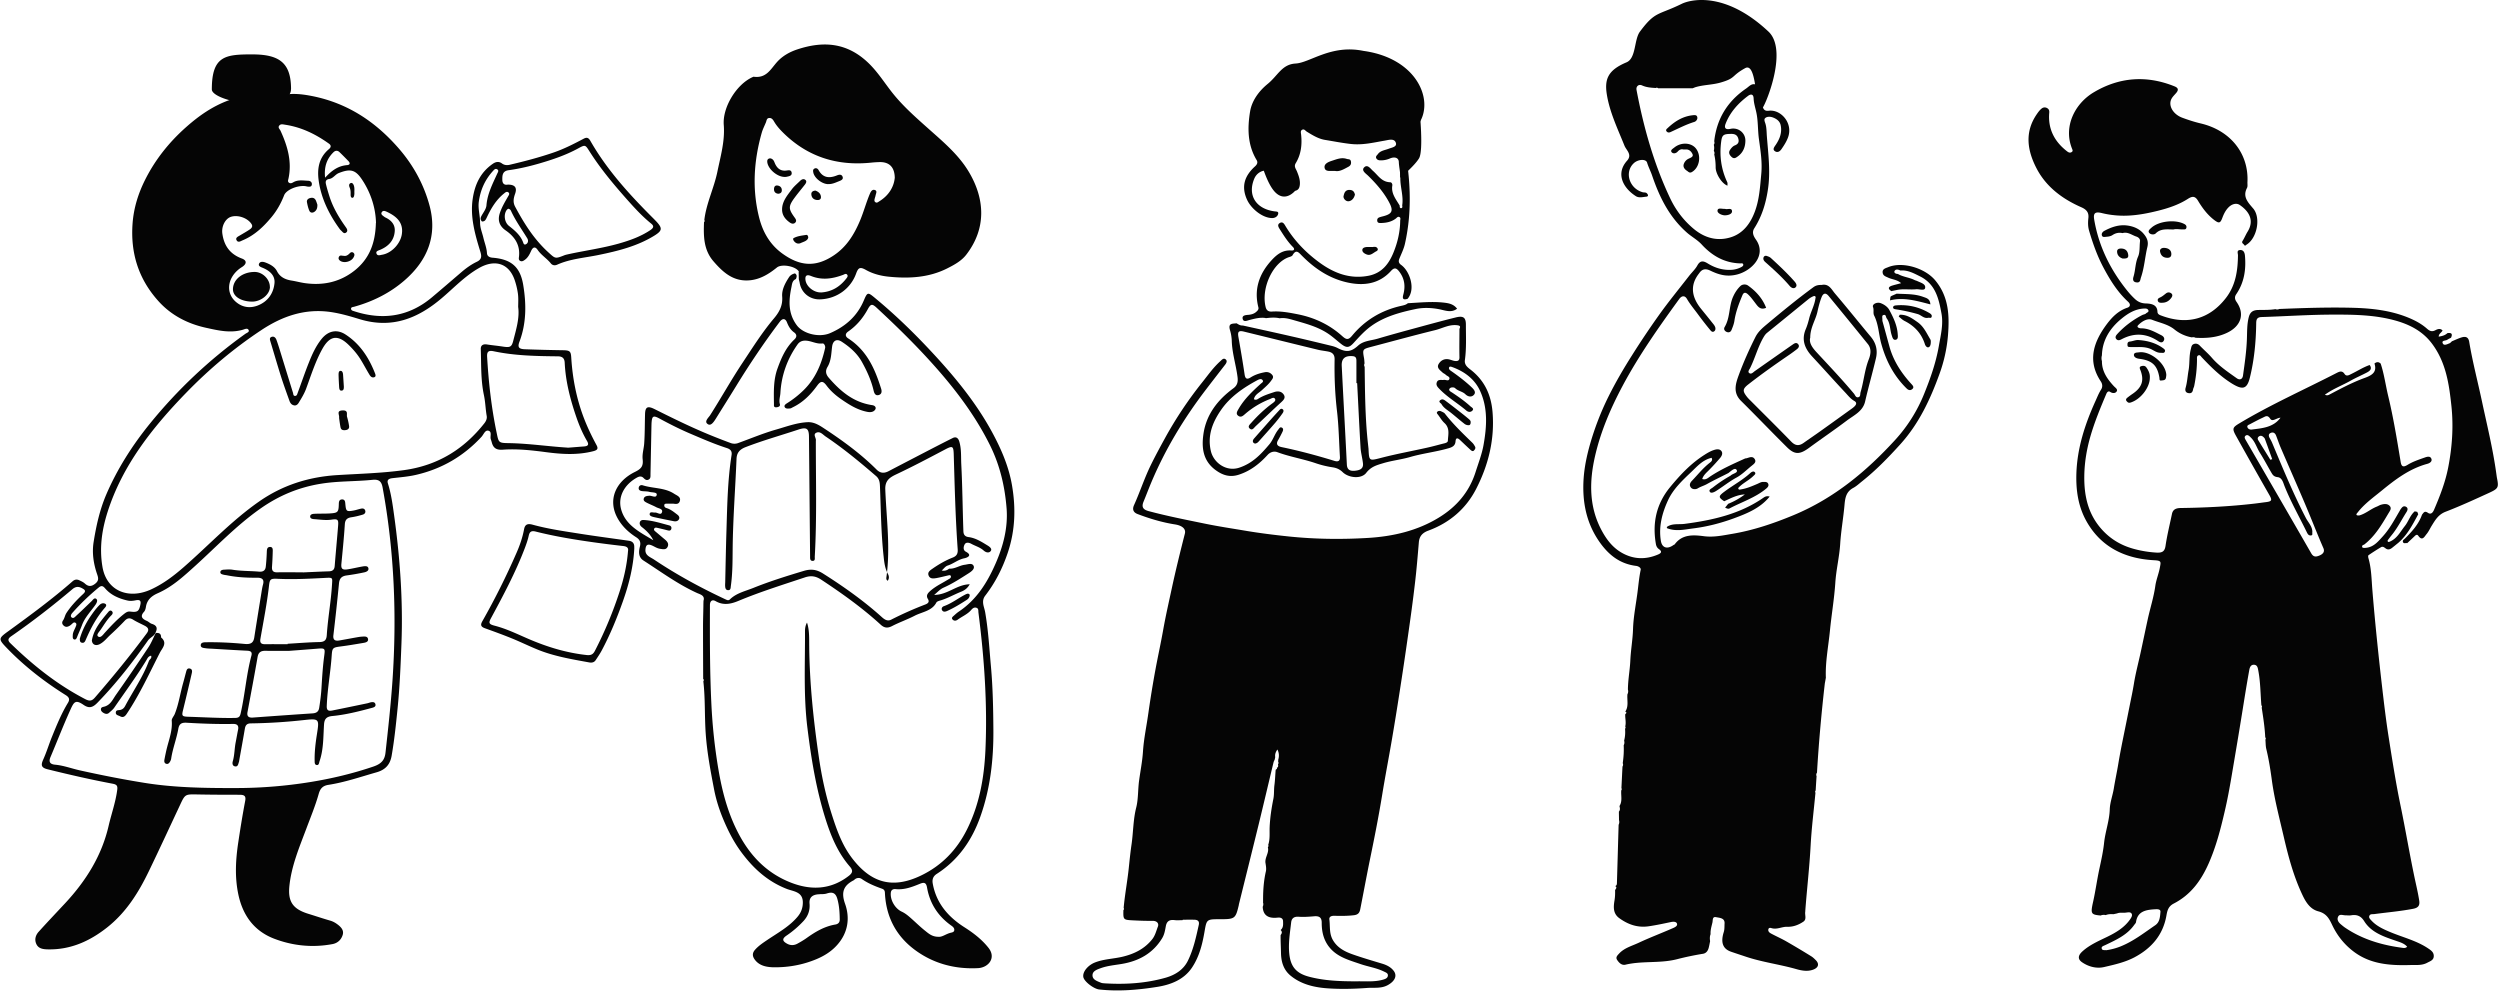
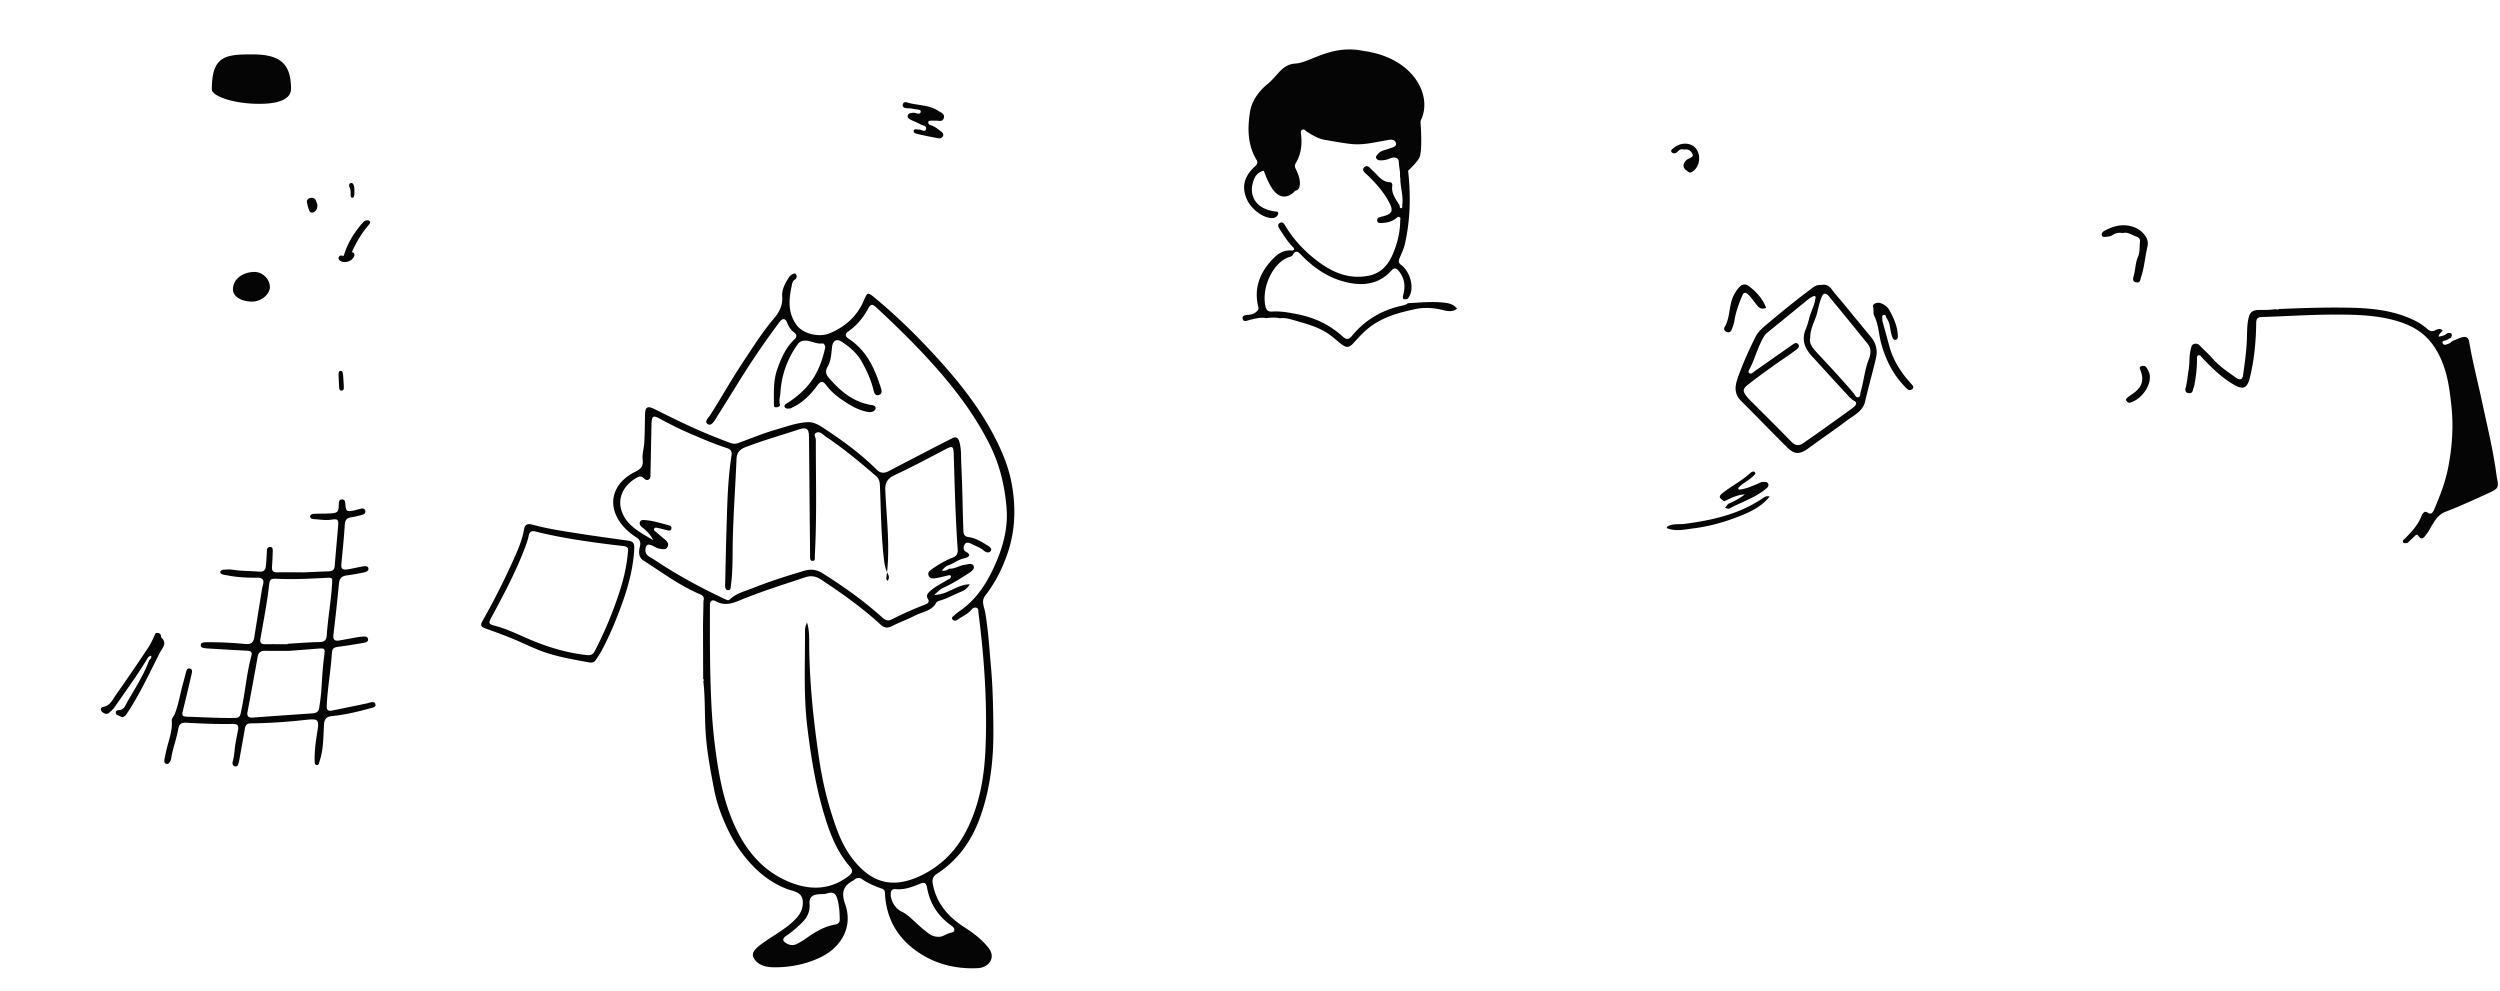
<svg xmlns="http://www.w3.org/2000/svg" width="545" height="216" fill="none">
-   <path fill="#050505" d="M515.374 119.447c1.946 0 2.982-1.315 4.064-2.501 1.497-1.639 2.522-3.579 3.627-5.465.092-.151.161-.313.265-.453.288-.399.61-.873 1.197-.539.495.28.322.776.081 1.153-1.083 1.693-1.969 3.504-3.27 5.077-.253.302-.484.626-.725.938-.173.227-.173.41.138.507 1.761-.625 2.475-2.199 3.5-3.482.817-1.013 1.128-2.328 2.164-3.212.184.043.369.075.553.118l.207.518c-1.197 2.22-2.337 4.473-4.329 6.22-.449.366-.898.733-1.347 1.088-.368.291-.794.496-1.255.248-.38-.194-.691-.668-1.197-.366a49.609 49.609 0 0 0-2.706 1.735c-.115.076-.092.421-.034.615.679 2.307.679 4.689.875 7.05.575 6.996 1.301 13.981 2.107 20.966.426 3.687.863 7.373 1.439 11.028.794 5.066 1.589 10.132 2.636 15.156 1.036 5.034 1.888 10.089 2.936 15.123.369 1.768.806 3.525 1.082 5.315.173 1.056-.138 1.606-1.312 1.832-2.798.539-5.642.776-8.462 1.154-.392.054-.898-.076-1.083.377-.184.42.162.722.438 1.024 1.14 1.24 2.671 1.93 4.237 2.576 2.74 1.132 5.676 1.844 8.163 3.525.679.453 1.232.863 1.197 1.704-.035.851-.771 1.056-1.393 1.39-1.209.668-2.533.474-3.834.518-4.317.118-8.508-.184-12.1-2.835-2.073-1.531-3.604-3.428-4.709-5.671-.657-1.347-1.175-2.694-3.12-3.201-2.038-.528-2.982-2.469-3.742-4.15-1.716-3.784-2.786-7.74-3.73-11.782-.426-1.844-.899-3.773-1.325-5.627-.552-2.372-1.047-4.786-1.37-7.223-.299-2.209-.656-4.441-1.185-6.618-.162-.69-.127-1.348-.196-2.027.126-.183.115-.356-.035-.517-.103-2.167-.437-4.323-.771-6.468.104-.183.069-.356-.069-.518-.207-2.49-.196-4.991-.656-7.459-.116-.582-.162-1.347-.968-1.369-.805-.022-.955.776-1.047 1.326-.507 2.803-.956 5.616-1.405 8.419-.783 4.894-1.612 9.788-2.441 14.682-.437 2.576-.909 5.131-1.508 7.664-.886 3.816-1.865 7.599-3.477 11.243-1.623 3.654-3.834 6.78-7.599 8.721-1.243.636-1.416 1.606-1.611 2.684-.726 4.064-3.121 6.985-6.908 9.012-2.084 1.11-4.387 1.617-6.655 2.145-1.669.388-3.396-.065-4.824-1.046-.956-.657-.91-1.466.081-2.361 1.531-1.401 3.477-2.242 5.342-3.147 1.957-.949 3.741-2.005 4.996-3.752.277-.388.576-.84.438-1.228-.207-.55-.852-.378-1.324-.324-.633.076-1.29-.086-1.9.173-.265.054-.529.118-.806.172-.575-.054-1.128-.021-1.669.194a1.659 1.659 0 0 0-1.094.086c-2.164-.194-2.222-.398-1.635-3.05.53-2.393.852-4.819 1.37-7.201.403-1.865.818-3.751 1.013-5.616.265-2.447 1.152-4.776 1.232-7.255.046-1.509.622-3.007.875-4.517.288-1.8.68-3.578.979-5.379.288-1.735.622-3.471.967-5.195.518-2.544 1.036-5.099 1.543-7.643.311-1.552.645-3.094.898-4.657.357-2.231.944-4.43 1.428-6.64.541-2.469 1.047-4.948 1.588-7.417.53-2.436 1.313-4.829 1.658-7.308.185-1.326.737-2.609.979-3.935.242-1.315.391-1.552-1.255-1.638-6.528-.345-11.663-2.997-14.748-8.516-1.808-3.234-2.303-6.759-2.188-10.413.184-5.563 1.877-10.737 4.168-15.792.38-.83.702-1.682 1.209-2.469.368-.571.334-1.218-.069-1.81-2.982-4.507-1.566-8.614 1.37-12.527 1.14-1.509 2.487-2.878 4.467-3.535.552-.184.76-.712.115-1.294-2.268-2.091-3.845-4.614-5.273-7.276-1.416-2.63-2.383-5.369-3.212-8.182-.277-.938-.265-1.854-.161-2.781.126-1.164-.357-1.833-1.532-2.35-4.191-1.833-7.691-4.495-9.751-8.451-2.038-3.913-2.671-7.923.057-11.869.299-.442.61-.851 1.013-1.185.369-.302.841-.356 1.278-.076.369.237.438.55.403.992-.299 3.439 1.071 6.23 3.903 8.408.3.237.622.377.979.15.334-.215.207-.441.08-.754-1.934-4.84.645-9.842 4.744-12.278 5.561-3.309 11.502-3.773 17.615-1.293.794.323.898.744.415 1.358-.357.442-.806.84-1.071 1.326-.795 1.434.276 3.385 2.337 4.15 1.301.485 2.637.916 3.995 1.24 6.643 1.563 10.523 6.705 10.212 12.795-.023.431.092.927-.103 1.283-.99 1.897.195 3.115 1.347 4.463 1.727 2.015.852 6.467-1.428 7.88-.173.107-.334.388-.518.075-.173-.27-.668-.42-.345-.905.403-.636.679-1.348 1.082-1.995 1.612-2.63.092-4.57-1.693-5.8-.759-.527-1.738-.215-2.44.475-.668.658-1.06 1.477-1.382 2.329-.426 1.153-.737 1.24-1.715.495-1.543-1.164-2.648-2.673-3.604-4.268-.61-1.003-1.22-1.003-2.188-.378-2.026 1.305-4.375 2.07-6.712 2.641-3.166.777-6.413 1.316-9.751.874a18.477 18.477 0 0 1-2.211-.4c-1.508-.377-1.98-.053-1.75 1.37.967 5.767 3.477 10.909 7.219 15.544a17.022 17.022 0 0 0 1.612 1.746c.644.615 1.37.992 2.406 1.024 1.163.033 2.51.227 2.556 1.8.023.561.472.712.886.863 5.63 2.113 10.466.733 14.012-3.816 2.176-2.792 2.613-6.015 2.659-9.346 0-.399-.333-1.078.415-1.143.817-.075 1.048.604 1.105 1.218.265 2.986-.138 5.843-1.911 8.43-.391.582-.311 1.1.081 1.66 1.842 2.62.978 5.26-2.015 6.705-2.211 1.067-4.525 1.24-6.931 1.11-.253-.14-.53-.15-.806-.086a8.295 8.295 0 0 1-3.788-1.725c-1.405-1.142-3.258-1.466-4.893-2.112-1.013-.4-2.257.388-3.04 1.207-.356.377.162.657.668.657 1.658 0 3.017.809 4.41 1.51.575.29.817.776.472 1.272-.38.55-.956.15-1.313-.087-2.51-1.606-5.066-1.735-7.725-.366-.357.183-.806.453-1.197.075-.461-.452-.081-.905.207-1.218 1.531-1.66 3.339-3.007 5.388-4.075.265-.14.633-.161.817-.355.196-.205.737-.302.496-.744-.196-.345-.553-.345-.945-.323-1.957.097-3.511 1.088-4.881 2.21-2.545 2.09-4.179 4.689-4.272 7.976a2.224 2.224 0 0 0 0 1.283c-.023 2.188 1.14 3.88 2.602 5.455.323.344.933.7.588 1.175-.288.398-.864.43-1.405.064-.368-.248-.656.043-.817.41-1.313 3.104-2.602 6.209-3.524 9.443-.782 2.76-1.243 5.551-1.289 8.408-.069 4.43.817 8.559 4.064 11.998 1.9 2.015 4.226 3.341 7.035 4.053a24.1 24.1 0 0 0 4.72.733c1.163.054 1.716-.27 1.888-1.466.346-2.339.921-4.657 1.405-6.975.207-.981.898-1.272 1.911-1.282 5.342-.076 10.661-.335 15.969-.949.863-.097 1.727-.226 2.602-.334 1.278-.162 1.393-.41.783-1.488a1460.474 1460.474 0 0 1-7.311-12.968c-.898-1.617-.737-1.843.875-2.802 6.77-4.043 14.012-7.266 21.023-10.877.599-.302 1.232-.636 1.773.194.403.604.956.259 1.451.01 1.347-.646 2.59-1.465 4.018-1.961.61.808.069 1.283-.61 1.638-1.152.604-2.372 1.121-3.5 1.758-1.842 1.045-3.88 1.789-5.653 3.083.449.215.737.107 1.013-.044 2.51-1.325 5.02-2.662 7.702-3.632 1.67-.604 2.683-1.326 2.096-3.127.46-.377.909-.41 1.358.022.76 2.307 1.071 4.7 1.635 7.05 1.14 4.743 1.923 9.55 2.717 14.358.173 1.068.564 1.24 1.508.658 1.152-.711 2.464-1.143 3.742-1.595.518-.184 1.186-.378 1.439.248.242.582-.31.97-.863 1.121-3.915 1.067-6.977 3.406-9.971 5.853-1.83 1.498-3.776 2.878-5.227 4.754-.437.452-.356.69.323.657 1.427-.388 2.498-1.401 3.834-1.929.334-.13.644-.345.99-.431.633-.173 1.312-.259 1.807.247.519.529.104 1.078-.184 1.542-1.496 2.512-2.947 5.066-5.388 6.942-.23.043-.414.162-.414.388 0 .248.195.324.437.291v.022zm-11.306-3.364c0 .238.138.583-.242.636-.575.087-.771-.355-.967-.743-1.612-3.32-3.454-6.554-4.824-9.982-.299-.744-.518-1.854-1.497-1.973-.759-.086-1.047-.42-1.324-.895-.863-1.466-1.646-2.986-2.556-4.42-.702-1.099-1.013-2.403-2.003-3.352-.288-.28-.656-.668-1.048-.42-.495.302-.172.754.047 1.142 4.731 8.171 9.475 16.332 14.184 24.524.483.852 1.024.83 1.796.507.771-.324 1.22-.819.863-1.628-.99-2.253-1.888-4.527-2.82-6.802-2.073-5.056-4.318-10.046-6.471-15.07-.38-.873-.679-1.79-1.025-2.673-.207-.517-.61-.809-1.174-.55-.529.237-.449.69-.219 1.11.196.345.392.69.542 1.046 2.314 5.519 4.582 11.049 7.356 16.385.53 1.013 1.486 1.908 1.405 3.18l-.023-.022zm20.701 90.312c-.564-.657-1.347-.927-2.176-1.207-2.752-.949-5.607-1.811-7.207-4.388-.668-1.077-1.555-1.487-2.856-1.261-.403.065-.829 0-1.232 0-.564 0-1.289-.366-1.6.324-.299.668.115 1.239.668 1.692.276.226.552.464.84.658 3.685 2.511 7.875 3.783 12.331 4.387.403.054.817.172 1.22-.205h.012zm-65.556.744a13.324 13.324 0 0 0 3.154-.852c2.775-1.132 5.066-2.943 7.472-4.581 1.013-.69 1.048-1.876 1.14-2.921.046-.539-.507-.593-1.013-.572-2.061.108-3.972.367-4.318 2.814-.034.226-.276.442-.426.657-1.554 2.178-3.972 3.245-6.343 4.377-.323.151-.783.269-.714.679.103.528.645.334 1.036.41l.012-.011zM497.16 91.064c-.84 0-1.761.992-2.256.216-.588-.906-1.06-.486-1.601-.238-.944.432-1.853.927-2.775 1.412-.299.162-.759.26-.575.723.15.366.552.506.909.463 2.326-.29 4.721-.452 6.287-2.576h.011zm-2.222 9.163c.138-.043.265-.087.403-.13-.53-1.476-1.059-2.953-1.6-4.43-.058-.151-.196-.291-.334-.41-.3-.27-.645-.356-.979-.097-.299.216-.299.518-.126.809.875 1.423 1.761 2.846 2.636 4.258zM412.339 63.48c-.783-.497-.772-.928.149-1.219.599-.183 1.209-.323 1.946-.528-.817-.765-1.9-.787-2.763-1.186-.599-.28-1.174-.42-1.255-1.121-.092-.809.645-.949 1.186-1.175 3.12-1.304 8.071.172 10.316 2.91 2.959 3.6 3.074 7.751 2.74 11.966a32.292 32.292 0 0 1-1.842 8.365c-2.004 5.54-4.467 10.855-8.566 15.382-2.614 2.89-5.319 5.681-8.416 8.128-.587.474-1.152 1.003-1.819 1.358-1.635.874-1.785 2.307-1.923 3.838-.253 2.813-.76 5.605-.933 8.419-.184 2.824-.875 5.584-1.059 8.408-.23 3.493-.829 6.974-1.174 10.467-.334 3.417-1.025 6.802-.887 10.251l-.23 1.262c-.737 6.467-1.324 12.946-1.704 19.435a.739.739 0 0 0-.092.766c-.069 1.034-.138 2.08-.196 3.115-.138.162-.149.323-.046.496-.357 3.805-.84 7.599-1.048 11.415-.253 4.808-.817 9.583-1.174 14.38v.13c-.138.733.369 1.66-.426 2.188-1.025.69-2.199 1.153-3.511 1.11-1.175-.043-2.257.679-3.466.281-.207-.065-.564-.108-.645.269-.103.485.265.744.599.927 1.105.593 2.268 1.1 3.35 1.725a187.13 187.13 0 0 1 5.412 3.234c.38.237.702.56 1.013.873.771.808.529 1.584-.53 2.005-1.255.496-2.567.248-3.707-.076-3.696-1.056-7.553-1.53-11.191-2.77-1.025-.345-2.061-.679-3.086-1.035-1.761-.614-2.302-1.983-1.588-4.258.207-.647.138-1.272.184-1.908.069-1.196-1.082-1.207-1.819-1.358-.887-.194-.714.647-.829 1.164-.196.841-.461 1.66-.403 2.533-.196.507-.184 1.014-.104 1.531-.092.464-.172.927-.288 1.38-.161.668-.529 1.25-1.278 1.369a64.665 64.665 0 0 0-5.664 1.186c-3.696.948-7.53.312-11.202 1.185-.852.205-1.44-.431-1.843-1.045-.368-.571.047-.949.473-1.412 1.151-1.218 2.774-1.628 4.213-2.307 2.441-1.143 4.986-2.102 7.461-3.191.426-.183 1.105-.485.898-1.013-.173-.464-.864-.421-1.359-.313-1.577.334-3.143.669-4.743.906-2.475.377-4.559-.388-6.459-1.757-1.405-1.014-1.278-2.48-1.048-3.87.127-.766.15-1.509.127-2.264.173-.28.495-.571.023-.873.391-.129.368-.453.38-.744.127-4.204.242-8.408.368-12.612.162-.334.185-.668.081-1.024 0-.615-.023-1.229-.023-1.843.334-.378.219-.798.127-1.219.69-1.088.287-2.274.391-3.417.127-.161.138-.323.035-.496.08-1.563.149-3.115.23-4.678.149-.248.173-.496.057-.754.185-1.294.277-2.598.208-3.903.172-.323.195-.668.092-1.013.23-.852.276-1.725.207-2.598.138-.162.138-.323.035-.496.23-.884-.035-1.757 0-2.641.138-.194.483-.377.011-.582.794-1.196.345-2.522.472-3.794.173-.324.207-.669.104-1.014.011-2.155.437-4.279.529-6.413.104-2.275.518-4.506.587-6.781.093-2.889.714-5.735 1.048-8.613.173-1.444.323-2.889.622-4.312.092-.463-.541-.797-1.013-.851-3.466-.431-5.849-2.318-7.749-4.916-3.143-4.311-4.029-9.141-3.672-14.24.184-2.511.713-4.98 1.404-7.416a61.14 61.14 0 0 1 3.984-10.294c1.543-3.105 3.293-6.112 5.169-9.066a182.796 182.796 0 0 1 6.022-8.969c2.037-2.835 4.26-5.551 6.413-8.322.587-.754 1.335-1.433 1.784-2.252.633-1.165 1.336-1.035 2.291-.442 1.554.959 3.258 1.487 5.158 1.38a5.208 5.208 0 0 0 2.188-.626c.195-.108.495-.313.345-.625-.115-.237-.391-.151-.61-.151-3.512-.097-6.206-1.714-8.405-4.107-.967-1.056-2.245-1.714-3.304-2.663-3.869-3.45-5.952-7.783-7.53-12.418-.322-.938-.794-1.822-1.082-2.78-.253-.863-2.003-.745-2.936.16-2.038 1.952-.944 5.477 1.969 6.296.299.086.656-.021.909.227.323.312.403.7-.138.743-.748.065-1.566.324-2.256-.118-2.717-1.725-4.479-4.862-1.912-7.73 1.186-1.325-.161-2.263-.564-3.265-1.485-3.687-3.235-7.31-3.857-11.222-.529-3.363.323-5.282 4.295-6.953 2.13-.895 1.623-4.959 2.936-6.705 3.35-4.495 3.88-3.492 9.118-6.058 1.808-.884 9.372-2.878 18.893 6.058 4.203 3.946-.322 15.189-1.22 16.547-1.808 2.716-.956-10.187-3.868-8.57-3.132 1.736-1.935 2.156-5.4 3.148-1.831.517-3.73.463-5.515 1.024-.173.075-.357.14-.53.215h-7.506c-.161-.15-.334-.172-.53-.064-1.013-.065-2.015-.119-2.982-.56-.748-.346-1.358.215-1.209.99 1.532 8.096 3.742 16.009 7.3 23.544 1.22 2.597 2.936 4.894 5.25 6.802 2.348 1.929 5.077 2.673 7.99 1.767 2.74-.851 4.294-3.061 5.227-5.53 1.013-2.673 1.163-5.486 1.428-8.3.241-2.587-.173-5.088-.519-7.621-.264-1.951-.149-3.945-.587-5.886-.218-.97-.529-1.95-.564-2.932-.034-1.078-.725-.927-1.197-.571-2.199 1.638-3.972 3.622-4.928 6.133-.276.733-.138 1.337 1.082 1.068 1.704-.367 3.27.873 3.247 2.598-.011 1.304-.46 2.543-1.635 3.395-.368.27-.794.625-1.312.183-.53-.452-.795-.991-.392-1.595.254-.388.61-.808 1.036-.97.852-.324.945-.873.737-1.542-.207-.679-.691-.98-1.519-.97-1.681.022-2.004.183-2.199 1.746-.392 3.03 0 5.962 1.324 8.775.103.216.046.485.057.765-1.197-.41-2.579-2.554-2.579-3.999 0-.948-.092-1.886-.311-2.813a.766.766 0 0 0-.092-.766 2.633 2.633 0 0 0 0-1.336c.173-.238.184-.496.092-.766.53-4.786 2.798-8.656 6.966-11.502.633-.43 1.278-1.293 2.233-.787.956.518.703 1.542.691 2.35-.023.96.472 1.725.737 2.566.196.593.599.808 1.255.722 2.602-.345 5.342 2.641 4.225 5.767-.322.917-.875 1.779-1.45 2.609-.438.625-.968.787-1.463.41-.506-.378-.115-.863.208-1.337.886-1.304 1.427-2.706 1.082-4.312-.196-.894-.91-1.38-1.681-1.67-.484-.184-1.232-.27-1.681.129-.334.29-.104.765.035 1.196.276.895.253 1.865.322 2.781.299 3.881.829 7.719.219 11.664-.461 3.029-1.313 5.8-2.959 8.386-.622.97-.081 1.833.38 2.501 2.36 3.407-.933 6.748-4.11 7.568-2.246.582-4.019.053-5.849-.83-1.059-.518-1.796-.367-2.418.539-.023.032-.058.064-.081.107-1.88 2.408-1.719 4.97.484 7.686.91 1.121 1.819 2.242 2.717 3.374.161.205.299.431.369.669.092.344.023.733-.334.905-.346.183-.611-.15-.783-.356a75.797 75.797 0 0 1-2.637-3.385c-.817-1.12-1.715-2.166-2.418-3.374-.483-.83-1.174-.71-1.703.033-4.445 6.123-8.797 12.289-12.343 18.94-2.602 4.894-4.766 9.938-5.987 15.264-1.243 5.432-1.37 10.898 1.359 16.083 1.082 2.048 2.452 3.913 4.617 5.099 2.498 1.369 5.1 1.422 7.737.301.69-.291.967-.636.218-1.175-.379-.269-.587-.636-.667-1.088-.806-4.582.057-8.775 3.143-12.494 2.164-2.619 4.478-5.099 7.437-6.974.622-.4 1.278-.787 1.969-1.024.53-.184 1.255-.345 1.681.14.426.485.15 1.1-.207 1.53a49.074 49.074 0 0 1-2.406 2.631c-.576.593-1.244 1.11-1.52 1.983.748.27 1.255-.226 1.669-.507 2.383-1.595 5.02-2.759 7.633-3.945.116-.054.265-.043.392-.075.61-.173 1.278-.518 1.727.161.449.679-.15 1.089-.633 1.477-1.094.873-2.084 1.908-3.316 2.576-1.589.863-2.971 1.995-4.479 2.943-.449.281-1.024.496-1.266.248-.461-.496.23-.754.564-1.013a29.679 29.679 0 0 1 3.88-2.587c.437-.485 1.784-.604 1.301-1.294-.38-.549-1.221.313-1.773.723-1.554.797-3.143 1.541-4.663 2.393-.645.366-1.37.549-2.015.948-.345.216-1.128.302-1.508-.205-.392-.517-.184-1.013.276-1.487 1.267-1.326 2.395-2.76 3.88-3.913.219-.173.691-.496.369-1.057-1.935.442-3.167 1.887-4.433 3.094-1.946 1.843-3.937 3.719-5.066 6.166-1.301 2.824-2.061 5.756-1.554 8.85.253 1.531 1.393 1.865 2.706.927.103-.075.253-.108.322-.194 1.612-2.188 3.995-2.07 6.355-1.757 2.153.28 4.203-.183 6.252-.528 4.628-.787 9.015-2.285 13.298-4.064 8.876-3.697 15.911-9.594 22.14-16.396a33.344 33.344 0 0 0 6.297-9.992c1.382-3.396 2.591-6.846 3.224-10.468.414-2.393 1.025-4.753.564-7.168-.587-3.158-1.278-6.36-4.697-8.042-1.301-.646-2.648-1.4-4.249-1.26-.46-.238-1.036-.356-1.278.118-.172.355.254.636.726.625 1.117.668 2.475.744 3.626 1.326.196.097.426.14.622.237.748.356 1.9.625 1.693 1.53-.15.637-1.267.184-1.946.249-1.428.14-2.89-.151-4.318.183-.357.075-.713.14-1.059.216l-.011.021zM275.354 196.605c-.023-2.231.104-4.452.61-6.651.127-.56.012-1.196-.08-1.779-.219-1.218.852-2.263.506-3.481.139-.151.173-.324.081-.507.426-1.25.265-2.566.311-3.838.092-2.102.403-4.15.817-6.209.196-.97.092-1.994.231-3.007.138-1.057.172-2.167.264-3.256.012-.194.438-.204.254-.485.38-.183.299-.495.253-.797.15-.162.161-.324.046-.507 0-.172.012-.345.023-.517.219-.744.173-1.466-.196-2.178-.368.528-.575 1.057-.472 1.66-.034.173-.08.356-.115.528-.08.173-.149.335-.23.507-1.082 4.506-2.142 9.012-3.235 13.507-1.439 5.875-2.902 11.739-4.352 17.603 0 .043 0 .086-.012.129-.702 2.954-.852 3.062-4.075 3.062-2.994 0-2.925.011-3.42 2.856-.472 2.695-1.14 5.347-2.717 7.708-1.762 2.619-4.605 3.719-7.599 4.193-4.156.658-8.381 1.024-12.618.561-1.198-.13-3.316-1.757-3.466-2.728-.184-1.175 1.071-2.598 2.591-3.18 1.911-.733 3.972-.765 5.941-1.228 2.636-.626 4.87-1.758 6.516-3.849.645-.83.852-1.811 1.209-2.716.265-.669-.173-1.272-1.174-1.262-1.359.022-2.718-.032-4.065-.097-2.325-.107-2.325-.118-2.279-2.231.149-.151.161-.323.057-.496.265-2.953.829-5.885 1.129-8.828.172-1.66.345-3.331.587-4.991.391-2.684.345-5.39 1.025-8.074.46-1.822.356-3.838.61-5.756.288-2.156.725-4.312.863-6.479.184-2.77.772-5.476 1.152-8.203a227.25 227.25 0 0 1 1.554-9.573c.541-2.921 1.186-5.831 1.704-8.753.541-3.018 1.22-5.993 1.865-8.99.863-3.999 1.842-7.977 2.855-11.944.265-1.045-.598-1.757-2.153-2.005-2.821-.442-5.526-1.261-8.163-2.263-.875-.335-1.209-.971-.771-1.941 1.289-2.856 2.245-5.832 3.627-8.667.978-2.005 2.037-3.956 3.108-5.907a85.184 85.184 0 0 1 8.106-12.16c1.277-1.595 2.44-3.276 3.995-4.667.31-.28.679-.754 1.139-.377.403.323.185.776-.103 1.153-1.393 1.8-2.786 3.59-4.168 5.401-4.893 6.392-8.98 13.183-12.043 20.524-.541 1.305-1.036 2.62-1.577 3.924-.472 1.143-.173 1.736 1.105 2.081 4.145 1.11 8.359 1.929 12.561 2.792 2.809.571 5.63.991 8.439 1.466 3.178.539 6.39.937 9.602 1.272 5.722.592 11.467.657 17.224.312 5.526-.334 10.799-1.584 15.451-4.441 3.857-2.361 6.597-5.562 7.978-9.874.622-1.951 1.382-3.924 1.739-5.886.714-3.978 1.013-8.085-.771-11.911-1.152-2.48-3.339-4.172-6.091-5.153-.242-.086-.518-.14-.61.054-.138.28 0 .517.311.744 1.612 1.12 3.189 2.307 4.605 3.654.53.507.99 1.089.426 1.66-.507.517-1.266.377-1.819-.172-.622-.615-1.589-.68-2.222-1.316-.253-.248-.979-.258-1.221.097-.299.42.288.68.588.874 1.381.927 2.74 1.865 3.949 2.975.276.258.932.517.357 1.013-.357.302-.829.259-1.232-.075-1.877-1.596-4.053-2.857-5.78-4.625-.449-.463-.921-.895-.656-1.563.276-.711 1.001-.42 1.543-.507.403-.064 1.024.367 1.197-.226.138-.485-.541-.603-.818-.905-.172-.184-.46-.28-.656-.453-.564-.54-1.404-1.046-.84-1.94.518-.82 1.37-1.208 2.441-.895.345.097.679.237 1.036.29.621.076 1.036-.031 1.024-.797-.046-2.07 0-4.128 0-6.198.162-.323.277-.636-.264-.755-1.831-.334-3.385.626-5.043 1.035-4.651 1.143-9.268 2.415-13.897 3.633-1.922.507-1.945.539-1.6 2.458.069.377.081.765.115 1.153-.115.259-.126.507.023.755.069 5.27.104 10.553.622 15.813.069.68.15 1.359.219 2.038.138 2.781.103 2.673 2.993 1.93 3.235-.83 6.551-1.434 9.821-2.167 1.278-.28 2.533-.647 3.811-.96.345-.086.668-.258.679-.539.046-1.326.495-2.727-.748-3.87-.541-.496-.921-1.153-1.359-1.746-.15-.205-.426-.442-.219-.68.208-.236.565-.269.887-.107.276.14.61.259.783.485 1.796 2.296 3.891 4.323 5.998 6.36.242.237.426.55.587.852.185.355-.08.679-.311.884-.218.194-.518-.033-.713-.216-.749-.69-1.497-1.401-2.234-2.102-.529-.507-.944-.582-1.002.27-.069.927-.656 1.26-1.542 1.509-2.752.797-5.63 1.11-8.37 1.908-1.9.549-3.88.754-5.803 1.326-1.589.474-2.717.797-3.765 2.134-1.082 1.391-3.845 1.099-5.135-.173-.598-.582-1.289-.916-2.187-1.045a20.973 20.973 0 0 1-3.685-.895c-2.751-.938-5.641-1.39-8.358-2.404-.645-.237-1.462-.129-2.142.615-1.715 1.875-3.684 3.46-6.286 4.301-1.969.636-3.546.075-5.02-1.003-2.832-2.069-3.097-4.99-2.648-7.987.634-4.15 3.063-7.32 6.528-9.864.841-.625 1.025-1.39.887-2.457-.334-2.63-1.174-5.186-1.255-7.848a9.444 9.444 0 0 0-.38-2.34c-.472-1.562.495-1.411 1.439-1.508.403.248.806.517 1.336.474 3.442.765 6.885 1.51 10.316 2.296 3.039.69 6.067 1.423 9.095 2.156.437.108.875.259 1.266.463 1.9.981 2.948.852 4.479-.538 1.174-1.057 2.798-1.078 4.237-1.499 2.913-.862 5.849-1.66 8.785-2.458 2.751-.743 5.491-1.498 8.255-2.177 1.634-.41 2.21 0 2.21 1.574 0 2.576.138 5.163-.219 7.729-.126.916.438 1.466 1.083 1.962 3.177 2.393 4.616 5.551 4.939 9.302.506 5.95-.864 11.567-3.592 16.86-2.176 4.225-5.699 7.319-10.42 9.055-1.335.495-1.934 1.261-2.049 2.544-.254 2.996-.495 5.993-.852 8.968-.438 3.773-.956 7.535-1.497 11.297a873.883 873.883 0 0 1-1.831 12.3 649.889 649.889 0 0 1-1.703 10.499c-.691 4.042-1.474 8.074-2.13 12.116-.772 4.722-1.704 9.411-2.672 14.1-.725 3.557-1.381 7.125-2.083 10.683-.139.711-.403 1.207-1.37 1.326-1.428.172-2.833.161-4.249.129-.645-.022-1.197.172-1.117.798.196 1.498-.069 3.05.772 4.495.967 1.671 2.556 2.501 4.306 3.115 2.118.744 4.283 1.38 6.436 2.027.99.301 1.865.743 2.475 1.52.886 1.11.276 2.339-1.324 3.19-1.405.744-2.947.475-4.398.582-2.924.216-5.895.291-8.808.076-2.855-.216-5.664-.895-7.921-2.76-1.612-1.326-2.061-3.158-2.084-5.012-.023-1.283-.103-2.566-.08-3.838.299-.355.391-.722 0-1.089.621-.528.552-1.239.529-1.907 0-.561-.391-.841-1.013-.809-.184.011-.368.032-.553.043-1.842.108-2.797-.693-2.866-2.404.172-.334.161-.679.046-1.035l.034-.032zm-1.98-109.553c.414.183.679.043.887-.097 1.07-.7 2.291-1.078 3.5-1.477.805-.27 1.588-.194 2.083.528.461.68.023 1.165-.518 1.66-1.911 1.736-3.764 3.536-5.641 5.293-.334.313-.668.938-1.209.496-.564-.463-.035-.906.322-1.304 1.393-1.563 2.902-2.997 4.617-4.248.323-.237.76-.56.541-.948-.265-.464-.771-.097-1.093.032a18.388 18.388 0 0 0-5.32 3.17c-.483.41-.978.98-1.634.463-.565-.442-.173-1.003.126-1.52 1.221-2.113 2.994-3.794 4.813-5.444.253-.226.702-.43.368-.819-.276-.323-.702-.162-1.025 0-3.143 1.682-6.021 3.654-8.013 6.554-1.876 2.716-2.982 5.605-2.21 8.936.575 2.49 3.292 4.571 6.171 3.633 2.901-.949 4.766-2.943 6.574-5.088.84-.992 1.151-2.242 1.969-3.234.195-.237.357-.603.725-.431.426.183.334.582.184.906-.299.625-.622 1.25-.978 1.854-.484.84-.162 1.304.759 1.498 3.903.808 7.737 1.843 11.537 3.008.829.258 1.243 0 1.197-.841-.207-3.353-.253-6.727-.645-10.058-.437-3.74-.587-7.47-.518-11.221.023-.927-.368-1.488-1.312-1.693-.76-.161-1.543-.226-2.303-.41-5.377-1.304-10.753-2.64-16.13-3.955-1.186-.291-1.428.021-1.22 1.185.483 2.717.944 5.433 1.347 8.15.138.927.495 1.175 1.335.636.933-.593 1.98-.916 3.063-1.121.633-.119 1.186.075 1.6.56.472.55 0 .981-.288 1.39-.552.745-1.278 1.348-1.969 1.984-.633.582-1.554.97-1.715 1.984l.023-.011zm21.944 126.887c2.176-.076 4.214.194 6.194-.378.495-.14 1.002-.323 1.048-.883.046-.539-.461-.68-.863-.884-1.601-.787-3.397-1.046-5.078-1.617-2.187-.755-4.478-1.359-6.182-2.986-1.739-1.671-2.315-3.773-2.303-6.037 0-1.153-.541-1.509-1.704-1.401-1.094.097-2.211.172-3.304.097-1.071-.076-1.566.366-1.658 1.272-.253 2.264-.645 4.516-.403 6.813.288 2.759 1.474 4.247 4.317 4.99 3.305.874 6.701.992 9.948 1.003l-.012.011zm-37.475-13.453v.108c-.599 0-1.209.064-1.796-.011-1.14-.14-1.704.269-1.9 1.336-.161.884-.299 1.779-.794 2.598-1.981 3.267-5.043 5.013-8.923 5.638-1.497.248-2.994.377-4.444.895-.864.312-1.796.636-1.819 1.531-.035.991 1.024 1.315 1.865 1.66.241.097.541.107.817.129 4.49.269 8.923 0 13.252-1.229 2.153-.614 3.926-1.779 4.87-3.73 1.209-2.468 1.773-5.131 2.36-7.772.184-.819-.219-1.132-1.013-1.142-.829-.011-1.658 0-2.487 0l.012-.011zm38.028-116.97h-.173v-4.764c0-.561-.034-1.046-.806-1.11-1.681-.14-2.475.517-2.395 2.123.357 7.168.76 14.348 1.117 21.516.058 1.078.633 1.434 1.693 1.347 1.059-.097 1.957-.388 1.819-1.616-.127-1.154-.461-2.297-.53-3.45-.276-4.678-.495-9.367-.737-14.046h.012zM104.659 48.594c0 1.116.471 2.163.717 3.229.257 1.116.717 2.192.781 3.358.043.648.503.937 1.209.997 4.023.319 6.024 1.953 6.687 5.89.696 4.155.728 8.34-.802 12.396-.46 1.216-.182 1.624 1.198 1.674 2.739.1 5.478.17 8.207.21 1.626.02 1.797.229 1.883 1.704.289 4.514 1.144 8.919 2.792 13.194.77 1.993 1.691 3.896 2.707 5.78.417.767.225 1.096-.706 1.335-3.424.877-6.816.668-10.282.21-3.124-.41-6.291-.768-9.458-.539-1.423.1-2.065-.408-2.376-1.564a8.233 8.233 0 0 0-.214-.688c-.235-.638.332-1.684-.556-1.893-.695-.17-1.016.837-1.466 1.325-3.852 4.175-8.602 7.006-14.348 8.321-1.647.379-3.37.508-5.071.708-.781.089-1.252.358-.995 1.156.717 2.262 1.027 4.604 1.348 6.926 1.284 9.257 1.958 18.555 1.605 27.893-.182 4.773-.375 9.566-.856 14.32-.343 3.408-.696 6.816-1.284 10.204-.332 1.924-1.337 3.07-3.306 3.628-3.467.986-6.88 2.172-10.475 2.73-1.23.19-1.797.797-2.129 2.003-.727 2.571-1.765 5.073-2.707 7.594-1.54 4.086-3.242 8.122-3.68 12.496-.332 3.349.738 4.983 4.162 6.029 1.583.489 3.145 1.017 4.729 1.475.631.18 1.166.489 1.658.867.77.588 1.38 1.286 1.07 2.263-.31 1.006-1.06 1.763-2.193 1.983-4.408.837-8.763.368-12.829-1.206-4.462-1.744-6.805-5.252-7.725-9.627-.802-3.816-.578-7.613 0-11.42.45-2.99.931-5.989 1.498-8.959.214-1.106-.224-1.335-1.262-1.335-3.039 0-6.078-.01-9.116-.07-2.718-.05-2.718-.08-3.841 2.332-2.236 4.773-4.451 9.557-6.74 14.31-2.237 4.644-4.933 9.039-9.17 12.377-3.713 2.92-7.896 4.873-12.925 4.754-1.027-.02-2.012-.16-2.472-1.156-.449-.967-.181-1.914.503-2.681 1.894-2.103 3.852-4.156 5.789-6.238 4.579-4.923 7.97-10.394 9.458-16.842.61-2.631 1.54-5.192 1.883-7.882.107-.828-.096-1.137-.963-1.306-4.772-.897-9.501-1.983-14.209-3.149-1.412-.349-1.519-.897-.952-2.153.728-1.614 1.23-3.308 1.894-4.942 1.027-2.522 2.054-5.053 3.488-7.405.45-.747.257-1.205-.492-1.674-4.697-2.95-9.02-6.308-12.807-10.234-1.948-2.023-1.894-2.123.417-3.787 4.75-3.448 9.48-6.936 13.877-10.783.503-.438.963-.468 1.498-.219.417.199.866.399 1.187.698.792.727 1.477.677 2.3 0 .75-.618.675-1.166.386-1.993-.792-2.292-1.156-4.684-.77-7.076.567-3.547 1.337-7.045 2.781-10.404 2.397-5.54 5.628-10.623 9.48-15.376A106.792 106.792 0 0 1 53.452 72.8c.31-.23.952-.399.76-.827-.236-.538-.835-.22-1.241-.1-2.76.817-5.49.15-8.11-.428-3.97-.877-7.49-2.711-10.186-5.65-4.537-4.954-6.26-10.714-5.767-17.161.257-3.329 1.23-6.448 2.717-9.417 2.183-4.375 5.233-8.222 8.999-11.55 2.77-2.452 5.799-4.574 9.383-5.85 2.867-1.016 5.874-1.545 8.945-.718.428.11.813.19 1.251.03 2.59-.956 5.222-.707 7.832-.189 7.94 1.575 14.049 5.79 19.035 11.58 3.167 3.687 5.392 7.853 6.601 12.417 1.658 6.328-.385 11.729-5.414 16.124-3.156 2.76-6.9 4.654-11.063 5.81-.267.07-.674.07-.663.438.01.389.428.458.738.558 6.28 2.023 11.951 1.116 16.916-3.07 2.16-1.813 4.29-3.657 6.43-5.49 1.016-.867 2.108-1.654 3.317-2.233 1.091-.518 1.091-1.185.791-2.172-1.155-3.757-2.257-7.544-1.679-11.51.438-3.04 1.615-5.77 4.386-7.683.664-.459 1.327-.568 1.99-.08.525.389 1.113.428 1.702.289 3.263-.767 6.505-1.614 9.672-2.71 2.257-.788 4.333-1.854 6.409-2.95.706-.379 1.08-.27 1.498.448 3.52 6.169 8.302 11.47 13.374 16.553.353.348.695.697 1.038 1.056 1.348 1.465 1.252 1.983-.46 3.05-3.702 2.291-7.886 3.338-12.155 4.215-3.028.628-6.184.837-9.041 2.122-.535.24-1.048.13-1.38-.289-.845-1.056-2.076-1.783-2.846-2.91-.589-.877-1.081-.597-1.434.17-.342.737-.674 1.465-1.391 1.973-.278.2-.567.399-.931.26-.395-.15-.395-.49-.353-.808.332-2.511-.749-4.395-2.888-5.87-1.338-.927-1.777-2.162-1.295-3.697.417-1.315 1.123-2.491 1.808-3.687.161-.289.417-.588.129-.867-.375-.349-.717-.03-.995.2-1.787 1.434-2.868 3.328-3.788 5.29-.246.52-.417.818-1.016.818-.354-.359-.386-.697-.14-1.176.407-.787 1.049-1.505 1.113-2.392.203-2.461 1.338-4.643 2.343-6.856.15-.319.428-.697-.01-.956-.428-.25-.707.14-.942.398-1.755 1.934-2.718 4.156-3.06 6.667-.214 1.585.31 3.09.268 4.634l.01-.01zm-70.701 89.2c-.246.857-1.198 1.136-1.69 1.824-3.35 4.753-6.923 9.357-11.032 13.582-1.027 1.057-1.819 1.276-2.995.479-1.734-1.186-2.087-.738-2.857.966-1.562 3.438-2.921 6.956-4.387 10.424-.417.997-.118 1.535 1.027 1.635 1.84.169 3.553.827 5.34 1.225 4.653 1.037 9.34 1.963 14.047 2.721 6.623 1.076 13.343 1.156 20.072 1.146a101.89 101.89 0 0 0 16.082-1.296c4.707-.757 9.34-1.863 13.855-3.398 1.808-.618 2.45-1.495 2.622-3.039.577-5.222 1.155-10.444 1.519-15.696.963-14.121.406-28.172-2.161-42.133-.236-1.266-.781-1.774-2.162-1.635-3.648.379-7.307.249-10.977.808-5.104.777-9.523 2.66-13.567 5.52-5.21 3.678-9.512 8.242-14.166 12.457-2.493 2.252-4.964 4.544-8.131 5.939-1.498.658-2.376 1.545-2.6 3.05-.054.349-.172.737-.396.996-.91.997-.428 1.545.62 1.993.386.17.685.519 1.081.638 1.07.329 1.273.937.835 1.834l.032-.02-.011-.02zm79.004-70.834c.011-1.096.075-2.043-.064-3a16.148 16.148 0 0 0-.696-2.9c-1.241-3.637-4.29-4.633-7.81-2.61-3.103 1.774-5.457 4.325-8.11 6.567-5.157 4.375-10.839 6.727-17.911 4.554-2.022-.618-4.066-1.216-6.174-1.535-5.734-.857-10.688.917-15.257 3.947-5.98 3.966-11.384 8.53-16.306 13.593-7.457 7.673-13.952 15.914-17.172 25.999-1.252 3.916-1.83 7.883-1.124 12.018.9 5.242 5.682 7.165 10.614 4.893 2.675-1.235 4.943-2.969 7.105-4.853 5.456-4.763 10.356-10.055 16.38-14.27 5.083-3.558 10.764-5.401 17.076-5.79 4.858-.299 9.726-.419 14.562-1.086 7.48-1.037 13.139-4.654 17.526-10.225.364-.468.599-1.016.503-1.564-.268-1.535-.289-3.08-.621-4.614-.695-3.299-.556-6.657-.674-9.996-.032-.777.471-1.136 1.348-.996 1.134.18 2.29.279 3.424.458 1.605.25 1.958.12 2.311-1.285.621-2.432 1.38-4.853 1.081-7.265l-.011-.04zM81.966 48.604c-.064-3.03-.995-6.368-3.028-9.427-1.434-2.163-2.525-2.462-5.072-1.455-.813.319-1.209 1.166-2.107 1.295-.792.12-.824.628-.696 1.156.214.887.482 1.774.76 2.651.77 2.432 2.076 4.614 3.574 6.717.267.368.513.847.032 1.176-.471.319-.75-.17-1.038-.429a2.15 2.15 0 0 1-.332-.359c-2.332-3.199-4.034-6.666-4.58-10.523-.363-2.571 0-5.023 2.237-6.906.45-.379.546-.797-.021-1.196-2.846-2.033-5.95-3.577-9.544-4.116-.46-.07-.974-.229-1.295.22-.31.418.128.737.289 1.076 1.54 3.338 2.536 6.766 1.744 10.444-.064.309-.225.637.096.887.321.249.664.09.953-.08 1.027-.598 2.16-.369 3.252-.33.535.02.888.38.781.898-.096.458-.546.418-.941.369-.171-.02-.332-.08-.503-.1-1.766-.19-4.14.837-4.59 2.003-.674 1.734-1.573 3.358-2.793 4.813-1.722 2.053-3.648 3.916-6.259 5.003-.407.17-1.006.608-1.327-.06-.246-.518.31-.747.706-.987.717-.428 1.456-.837 2.151-1.305.428-.289.77-.658.407-1.216-.846-1.315-2.975-2.053-4.483-1.554-1.242.408-2.076 2.082-1.873 3.607.343 2.571 1.573 4.485 4.259 5.481 1.037.379 1.09 1.066.246 1.704-.268.2-.567.359-.824.568-2.686 2.103-2.942 5.381-.61 7.275 1.423 1.156 3.081 1.315 4.676.687 2.214-.876 3.413-2.68 3.627-4.853.16-1.644-.995-2.71-2.579-3.358-.417-.17-1.016-.379-.78-.907.245-.528.898-.428 1.358-.259 1.038.389 2.044.917 2.546 1.903.664 1.296 1.809 1.834 3.232 2.053.888.14 1.754.379 2.632.518 4.097.628 7.82-.169 11.02-2.69 3.242-2.561 4.558-5.97 4.675-10.384l.022-.01zm28.738-8.361c1.53 0 2.065.628 1.595 1.983-.343.977-.525 1.854.01 2.85 1.937 3.608 4.087 7.066 7.222 9.926 1.541 1.405 1.488 1.445 3.531.637.236-.09.492-.139.738-.199 3.66-.807 7.383-1.305 10.989-2.312 2.471-.697 4.846-1.535 6.965-2.95.642-.428.931-.847.225-1.415-1.884-1.524-3.499-3.268-5.083-5.042-3.028-3.408-5.948-6.876-8.367-10.693-.952-1.495-.93-1.525-2.557-.638-2.642 1.435-5.478 2.392-8.377 3.239-2.204.638-4.43 1.166-6.719 1.475-1.349.18-1.381 1.136-1.37 2.073 0 .737.342 1.235 1.198 1.066zm-90.666 99.295c.021-.09.054-.249.086-.409.545-2.242 2.043-3.986 3.51-5.75.18-.219.47-.418.759-.139.3.289.16.618-.075.857-.985.966-1.648 2.132-2.408 3.229-.31.448-.995 1.096-.502 1.435.535.378 1.048-.389 1.433-.818 1.306-1.425 2.611-2.84 4.152-4.065.396-.309.802-.628 1.359-.558 1.636.209 1.947-.03 2.257-1.535.193-.907-.214-1.086-1.027-.917-.589.12-1.177.189-1.776.05-1.915-.439-3.627-1.186-4.89-2.651-.396-.458-.738-.717-1.359-.219a50.695 50.695 0 0 0-5.788 5.561c-.268.298-.45.727-.193.956.418.389.782-.089 1.049-.339 1.134-1.026 2.215-2.102 3.317-3.149.31-.289.62-.887 1.08-.488.31.279.097.807-.224 1.266-1.017 1.445-2.3 2.74-2.921 4.414-.31.827-.685 1.635-1.017 2.462-.128.329-.267.757-.652.677-.418-.089-.353-.558-.343-.926.011-.668.385-1.216.62-1.804.108-.289.311-.648 0-.887-.363-.269-.609.07-.855.279-.128.11-.246.219-.385.309-.417.249-.845.418-1.295.06-.417-.329-.513-.748-.214-1.176.353-.508.407-1.106.75-1.635.962-1.474 2.171-2.75 3.455-3.966.385-.368.963-.807.257-1.245-.739-.469-1.498-.758-2.408.019-4.28 3.618-8.709 7.056-13.342 10.265-.749.518-.791.927-.17 1.534 4.867 4.744 10.153 8.989 16.348 12.198 1.027.528 1.52.279 2.129-.438 3.916-4.525 7.682-9.139 11.234-13.922.567-.767.364-1.236-.406-1.644-.856-.449-1.744-.827-2.557-1.336-.77-.478-1.295-.348-1.873.269a60.975 60.975 0 0 1-3.092 3.03c-.76.697-1.37 1.545-2.322 2.033-.92.468-1.7.07-1.712-.907l.011.02zm103.72-41.934c1.187-.09 2.386-.19 3.573-.28.931-.07 1.07-.448.642-1.185-.984-1.674-1.733-3.458-2.354-5.272-1.316-3.837-2.322-7.733-2.514-11.779-.043-.887-.407-1.395-1.466-1.405-4.697-.05-9.394-.13-14.016-1.106-1.156-.24-1.487.11-1.434 1.176.321 5.56.931 11.091 2.076 16.572.46 2.242.407 2.242 2.835 2.282 4.237.08 8.431.718 12.658.977v.02zm-36.1-47.087c.085-2.202-1.348-3.398-3.242-4.305-.385-.18-.867-.408-1.156 0-.363.498.172.778.514 1.047.193.15.439.239.663.368 1.113.648 1.712 1.575 1.616 2.79-.14 1.934-1.284 3.23-3.146 4.027-.406.179-1.048.279-.823.857.214.548.802.299 1.24.229 2.248-.389 4.291-2.77 4.323-5.013h.01zM70.87 38.738c1.423-1.534 2.814-2.58 4.793-2.74.706-.06.695-.479.267-.907a78.907 78.907 0 0 0-1.915-1.923c-.45-.429-.93-.37-1.337.04-1.487 1.464-2.044 3.218-1.808 5.54v-.01zm39.898 6.767c-.075.07-.214.15-.3.269-.717.976-.524 2.68.503 3.488 1.327 1.036 2.568 2.102 3.113 3.697.065.2.193.398.439.339a.83.83 0 0 0 .471-.36c.192-.338.128-.707-.075-1.026-1.209-1.963-2.557-3.846-3.52-5.939-.096-.22-.257-.419-.631-.468zm63.341 13.794s.057-.097.034-.119c-.713-1.153-3.718-1.703-4.766-.873-1.704 1.38-3.558 2.555-5.849 2.792-3.638.367-5.906-1.735-7.967-4.107-2.199-2.522-2.199-5.53-2.084-8.559.15-.14.173-.313.069-.485.426-3.611 2.096-6.92 2.833-10.456.69-3.374 1.68-6.727 1.404-10.23-.311-3.838 2.752-8.883 6.298-10.456.081-.033.173-.087.242-.076 2.774.377 3.707-1.714 5.112-3.255 1.162-1.283 2.717-2.156 4.386-2.706 5.573-1.843 10.719-1.541 15.359 2.835 2.256 2.124 3.776 4.71 5.699 7.05 2.245 2.738 4.916 5.077 7.575 7.449 3.213 2.856 6.528 5.648 8.728 9.324 3.603 6.015 3.833 12.418-.519 18.077-1.059 1.38-2.625 2.232-4.19 3.019-4.03 2.026-8.394 2.242-12.792 1.79-1.669-.173-3.373-.605-4.893-1.456-1.324-.744-1.681-.517-2.164.808-1.175 3.213-4.122 5.423-7.737 5.595-2.36.119-4.202-1.434-4.559-3.611a8.645 8.645 0 0 0-.185-.755l-.034-1.584v-.011zm20.954-20.47c-.023-2.437-1.232-3.547-3.35-3.493-.599.021-1.198.054-1.785.118-7.472.776-13.85-1.293-19.077-6.403-.795-.776-1.543-1.595-2.096-2.544-.241-.42-.552-.862-1.14-.776-.495.076-.495.56-.633.916-.311.766-.702 1.51-.921 2.286-1.738 6.133-2.13 12.32-.564 18.519.771 3.03 2.257 5.746 4.928 7.729 3.96 2.921 7.414 3.105 11.317.507 2.879-1.908 4.513-4.668 5.78-7.686.783-1.887 1.301-3.849 2.095-5.724.173-.41.461-1.024 1.036-.873.691.183.288.787.219 1.218-.034.215-.126.42-.173.625-.069.291-.172.625.139.83.334.237.598-.043.852-.194 2.095-1.294 3.166-3.158 3.361-5.066l.012.01zm-16.13 24.933c2.383-.13 4.156-1.25 5.526-2.997.196-.248.507-.604.185-.927-.277-.28-.599 0-.887.097-2.291.851-4.582 1.196-6.965.226-.956-.388-1.336-.043-1.186.949.218 1.39 1.807 2.662 3.315 2.64l.012.012z" />
  <path fill="#050505" d="M153.293 148.068c-.012-3.805-.035-7.621-.035-11.426 0-1.531.058-3.073.081-4.603 0-.356.012-.712.023-1.068.368-1.153-.714-1.39-1.393-1.692-4.214-1.919-7.864-4.624-11.686-7.082-1.151-.733-1.059-1.951-.783-3.051.23-.916.012-1.498-.829-2.037-1.589-1.013-2.924-2.264-3.88-3.859-2.51-4.204-.552-8.322 3.627-10.37 1.428-.701 1.842-1.294 1.681-2.76-.127-1.153.253-2.285.334-3.417.149-2.102.126-4.226.184-6.338.034-1.65.529-1.951 2.084-1.175 3.845 1.918 7.702 3.826 11.686 5.476a134.68 134.68 0 0 0 4.881 1.908 2.338 2.338 0 0 0 1.624.021c2.751-.992 5.457-2.134 8.278-2.943 2.268-.646 4.513-1.509 6.919-1.617 1.543-.064 2.775.841 3.926 1.596 3.961 2.62 7.76 5.422 11.087 8.742.841.841 1.681.841 2.671.313 2.384-1.251 4.778-2.49 7.162-3.73 2.245-1.164 4.501-2.34 6.769-3.471.76-.377 1.198.065 1.405.722.507 1.628.368 3.32.449 4.98.253 4.862.288 9.724.461 14.585.023.636.207 1.197 1.151 1.315 1.554.205 2.855 1.057 4.145 1.844.437.269 1.047.722.644 1.218-.403.485-1.059.291-1.554-.162-.748-.668-1.761-.949-2.636-1.423-.542-.302-1.152-.388-1.44.065-.299.485-.437 1.293.219 1.638 1.635.873.092 1.359-.311 1.434-1.358.269-2.348 1.164-3.592 1.574-.598.183-.863.69-1.358 1.099.713.14 1.197-.064 1.623-.409 1.232.097 2.222-.69 3.385-.841.714-.086 1.658-.485 1.969.28.253.636-.518 1.207-1.14 1.596-1.762 1.121-3.512 2.263-5.446 3.115-.76.345-1.243.938-2.038 1.574 2.959 0 4.893-2.253 7.76-2.318-.506.906-1.151 1.337-1.911 1.639-1.566.625-3.016 1.487-4.663 1.94-.253.075-.587.205-.691.388-.955 1.865-3.085 2.037-4.732 2.889-1.6.83-3.35 1.434-4.95 2.264-1.002.517-1.716.377-2.464-.313-3.995-3.654-8.416-6.813-12.976-9.82-1.197-.787-2.245-.927-3.58-.475-4.836 1.617-9.717 3.137-14.426 5.099-1.543.647-3.247 1.078-4.962.086-.806-.463-1.278-.032-1.278.852-.023 7.158-.035 14.305.31 21.451.231 4.905.749 9.788 1.589 14.65.76 4.355 1.854 8.602 3.8 12.634 2.498 5.195 6.148 9.453 11.858 11.717 4.421 1.757 8.773 1.617 12.699-1.423.887-.679.956-1.207.254-2.026-2.602-2.997-4.076-6.522-5.239-10.166-2.095-6.586-3.189-13.323-4.029-20.147-.864-7.028-.484-14.024-.519-21.041 0-.658.127-1.294.438-1.844.553 1.66.46 3.471.483 5.218.081 8.074.933 16.094 2.096 24.081.599 4.129 1.474 8.247 2.74 12.257 1.094 3.449 2.28 6.92 4.571 9.885 3.995 5.174 8.612 6.748 14.944 3.708 4.594-2.199 7.829-5.649 10.005-9.982 2.752-5.476 3.776-11.351 4.053-17.291.46-10.046-.242-20.071-1.52-30.064-.046-.399.08-.938-.53-1.067-.529-.119-.852.28-1.14.603-.794.874-1.922 1.326-2.855 2.016-.357.259-.794.324-1.117-.043-.322-.377.058-.625.323-.862.334-.302.668-.604 1.036-.852 3.937-2.63 6.229-6.403 8.002-10.434 1.692-3.849 2.751-7.891 2.417-12.106-.38-4.711-1.416-9.249-3.557-13.615-3.673-7.448-8.831-13.895-14.541-20.007-3.259-3.481-6.69-6.802-10.201-10.057-.99-.927-1.313-.884-1.934.248-1.048 1.93-2.418 3.611-4.306 4.915-.668.464-.68 1.046 0 1.488 4.133 2.673 5.86 6.716 7.196 10.984.184.582.138 1.175-.53 1.37-.818.237-1.025-.604-1.117-.992-.518-2.2-1.439-4.237-2.544-6.22-1.036-1.865-2.614-3.245-4.398-4.409-1.117-.733-1.923-.216-2.096 1.024-.207 1.51-.172 3.061-1.013 4.474-.449.754-.449 1.52.276 2.35 2.533 2.92 5.343 5.368 9.51 5.982.553.087.887.496.634.927-.334.55-.979.669-1.681.54-2.165-.4-3.938-1.52-5.665-2.706-1.243-.852-2.383-1.833-3.281-3.04-.795-1.067-1.278-1.024-2.038.01-1.405 1.93-3.051 3.633-5.308 4.722-.195.097-.391.248-.598.259-.403.032-.91.108-1.14-.237-.288-.442.23-.744.518-.928a21.455 21.455 0 0 0 3.316-2.576c2.798-2.62 4.145-5.896 4.939-9.432.092-.431-.219-1.046-.576-.992-1.312.173-2.394-.56-3.649-.614-.864-.032-1.405.28-1.819.873-2.257 3.202-3.489 6.737-3.708 10.553-.046.798-.357 1.574-.115 2.404.127.431-.23.658-.748.7-.633.055-.541-.398-.541-.657-.035-2.62-.15-5.25.771-7.793.841-2.318 1.796-4.571 3.707-6.36.438-.41.645-1.003-.103-1.531-.76-.54-1.209-1.326-1.543-2.188-.345-.873-.967-.906-1.554-.13-3.443 4.56-6.609 9.281-9.579 14.122-1.428 2.328-2.89 4.635-4.329 6.953-.415.657-1.037 1.67-1.704 1.304-1.025-.55.069-1.445.414-1.984 2.418-3.783 4.582-7.696 7.081-11.448 2.187-3.298 4.294-6.65 6.862-9.69 1.22-1.456 1.911-2.846 1.773-4.733-.115-1.509.644-2.921 1.485-4.215.299-.452.76-.722 1.301-.84.53.345.38.786.207 1.228-.806.335-.84 1.1-.967 1.725-.61 2.9-.794 5.746 1.174 8.376 1.382 1.843 4.859 2.727 7.254 1.692 3.442-1.487 5.941-3.794 7.345-7.125.818-1.908.864-1.843 2.637-.366 3.995 3.32 7.714 6.888 11.248 10.628 5.354 5.67 10.362 11.62 14.046 18.401 1.992 3.665 3.661 7.503 4.364 11.61.852 4.958.725 9.852-.921 14.735-1.14 3.385-2.706 6.49-4.905 9.346-.944 1.218-.219 2.447-.023 3.59.691 3.945.91 7.923 1.266 11.879.415 4.592.496 9.206.53 13.809.046 6.457-.668 12.838-2.867 18.972-1.784 4.991-4.709 9.346-9.475 12.407-.806.518-1.036 1.208-.875 2.113.748 4.172 3.235 7.179 6.896 9.518 1.969 1.251 3.8 2.652 5.25 4.485 1.762 2.22-.034 4.312-2.268 4.43-5.031.259-9.659-.981-13.631-3.87-4.341-3.158-6.459-7.47-6.678-12.59-.023-.485-.253-.723-.622-.852-1.554-.55-3.062-1.164-4.409-2.113-.495-.345-1.117-.302-1.612.14-.035.033-.058.076-.092.097-2.314 1.175-2.844 2.642-1.946 5.175 1.071 3.018.691 6.187-1.635 8.861-1.715 1.983-4.006 3.093-6.505 3.891-2.326.744-4.778 1.089-7.196 1.078-1.485 0-3.212-.205-4.283-1.585-.61-.787-.679-1.498.023-2.274.737-.819 1.635-1.423 2.556-2.048 2.372-1.606 4.951-2.997 6.759-5.207.69-.851 1.07-1.822 1.07-3.029 0-2.361-2.072-2.382-3.5-2.943-4.283-1.671-7.368-4.57-9.936-8.041-1.6-2.167-2.809-4.528-3.845-6.986-.921-2.177-1.646-4.451-2.072-6.704-.772-4.01-1.532-8.031-1.819-12.128-.265-3.794-.081-7.61-.519-11.394.127-.183.139-.355-.011-.528l-.023.065zm-10.88-30.312c-.576-1.154-1.451-2.048-2.464-2.835-.38-.291-.61-.68-.437-1.143.115-.313.449-.442.783-.42 1.945.097 3.776.7 5.618 1.185.368.097.576.442.403.841-.161.367-.495.302-.829.216a76.484 76.484 0 0 0-2.141-.518c-.265-.064-.565-.129-.726.162-.149.291.081.474.288.647.691.571 1.359 1.153 2.049 1.725.518.431.898.937.588 1.584-.346.733-1.048.528-1.693.431-.61-.097-1.094-.431-1.635-.679-1.013-.463-1.427-.194-1.508.852-.104 1.293 1.036 1.627 1.854 2.166 4.939 3.31 10.177 6.156 15.6 8.689.357.162.633.323.979-.011 1.393-1.358 3.338-1.779 5.077-2.479 3.592-1.445 7.288-2.598 11.018-3.719 1.681-.507 2.901-.237 4.225.603 4.502 2.857 8.831 5.918 12.757 9.454.599.539 1.244 1.003 2.073.571a77.016 77.016 0 0 1 7.449-3.309c.575-.226.932-.56.541-1.196-.438-.701-.092-1.197.46-1.693.772-.7 1.647-1.229 2.556-1.735a56.665 56.665 0 0 0 1.75-1.024c.196-.119.323-.356.219-.572-.127-.248-.38-.14-.599-.097-.852.194-1.692.421-2.544.572-.633.107-1.359.204-1.67-.518-.299-.69.185-1.089.749-1.477 1.404-.981 2.867-1.843 4.49-2.479.886-.345 1.151-.895 1.082-1.822-.495-6.877-.656-13.776-.863-20.675-.058-1.811-.242-1.94-1.923-1.046-3.477 1.833-6.954 3.676-10.523 5.358-1.405.668-2.568 1.315-2.475 3.363.253 6.306 1.128 12.623.264 18.951-.034.301-.149.679.265.927.357-.496.299-1.014.058-1.466-.668-1.229-.818-2.555-.956-3.881-.553-5.066-.587-10.154-.794-15.242-.035-.841-.115-1.607-.841-2.232-3.523-3.04-7.103-6.004-10.995-8.623-.61-.41-1.209-1.208-2.026-.83-.829.377.023 1.164-.115 1.757v.129c-.012 8.354.241 16.719-.231 25.073-.023.399.162 1.024-.518.981-.575-.032-.495-.625-.506-1.056l-.242-25.99c-.012-1.843-.53-2.177-2.383-1.552-3.811 1.261-7.68 2.35-11.421 3.794-1.37.529-1.946 1.294-1.992 2.598-.265 6.5-.772 13-.841 19.511-.023 2.717-.011 5.433-.391 8.139-.058.399 0 1.003-.656.938-.553-.054-.576-.604-.599-1.035 0-.216.011-.431.023-.647.081-3.708.15-7.416.265-11.114.172-5.562.253-11.124 1.117-16.633.138-.851-.208-1.282-1.037-1.552-2.786-.895-5.457-2.07-8.139-3.212-2.257-.97-4.433-2.08-6.586-3.245-1.232-.657-1.543-.539-1.658.723-.034.344-.034.69-.046 1.034l-.207 10.467c0 .431.057.906-.449 1.132-.461.216-.772-.086-1.071-.377-.426-.431-.898-.367-1.382-.108-2.832 1.552-4.236 4.236-3.5 6.942.944 3.471 4.099 4.991 6.989 6.727h.023zm62.263 86.463c.737.054 1.52-.593 2.441-.841.38-.108.887-.129.921-.636.023-.42-.288-.701-.633-.948-2.97-2.092-4.72-4.905-5.308-8.301-.184-1.056-.598-1.218-1.542-.83-1.693.69-3.385 1.358-5.308 1.164-.541-.054-.978.151-1.048.777-.172 1.552.887 3.438 2.361 4.128.794.367 1.439.916 2.072 1.477 1.036.916 2.015 1.886 3.109 2.749.759.603 1.519 1.293 2.924 1.261h.011zm-26.054-9.271c-1.543.044-2.257.723-2.141 2.038.126 1.444-.311 2.705-1.324 3.805a21.436 21.436 0 0 1-3.65 3.137c-1.036.701-1.002 1.207.08 1.8.749.41 1.509.388 2.234 0 .714-.388 1.416-.798 2.072-1.272 1.877-1.337 3.846-2.512 6.218-2.91.621-.108.955-.464.955-1.089-.023-1.509-.103-2.997-.518-4.474-.345-1.239-.979-1.638-2.291-1.207-.587.194-1.278.129-1.623.162l-.012.01zm97.262-125.624c-1.209-.173-2.337.14-3.488.43-.449.109-1.324.572-1.497-.269-.161-.765.679-.797 1.243-.851.61-.054 1.175-.205 1.624-.572.31-.258.69-.57.564-1.056-1.002-3.891.149-7.287 2.844-10.24 1.116-1.219 2.406-2.318 4.363-2.157.702.054.679-.398.357-.722-1.151-1.153-1.992-2.48-2.844-3.827-.345-.538-.668-1.056-.069-1.433.668-.42 1.002.237 1.267.679 1.899 3.137 4.421 5.767 7.449 7.966 3.12 2.264 6.574 3.622 10.626 2.846 2.971-.571 4.479-2.663 5.458-5.067.898-2.199 1.439-4.516 1.462-6.91 0-.28.184-.624-.161-.819-.369-.204-.611.194-.795.324-.967.733-2.084.948-3.258.97-.322 0-.748.022-.794-.507-.035-.42.172-.636.541-.754.253-.086.518-.151.783-.216 1.934-.506 2.233-1.196 1.324-2.932-1.163-2.231-2.81-4.118-4.629-5.896-.506-.496-1.577-1.154-.829-1.854.726-.69 1.393.366 1.888.797 1.14.992 1.889 2.426 3.765 2.48.3 0 .507.398.449.722-.288 1.725.806 2.997 1.612 4.366 0 .237 0 .582.3.56.322-.01.299-.345.241-.593.323-2.026-.437-3.977-.403-5.982.023-1.197-.288-2.34-.334-3.515-.034-.873-.852-1.207-1.945-.743a4.92 4.92 0 0 1-1.946.41c-.38 0-.725-.033-.967-.367-.323-.453.115-.744.311-1.014.541-.743 1.496-.83 2.314-1.142.714-.28 1.911-.42 1.577-1.337-.357-.98-1.543-.593-2.418-.442-2.452.42-4.824 1.024-7.449.722-1.876-.215-3.73-.582-5.584-.884-1.439-.237-2.717-1.034-3.949-1.789-.333-.205-.552-.657-1.013-.42-.426.226-.265.7-.23 1.067.23 2.177 0 4.29-1.174 6.22-.449.722.046 1.24.264 1.79.392.97.749 1.929.622 2.985-.069.56-.265 1.067-.932 1.229-.599.14-1.106.119-1.601-.356-.944-.884-1.485-2.026-2.348-2.975-1.566-1.714-4.191-1.358-5.055.733-1.496 3.6.38 6.576 4.479 7.104.357.043.84 0 .748.507-.115.614-.702.937-1.266.948-2.142.022-4.629-2.037-5.515-3.978-1.336-2.91-.553-5.228 1.738-7.297.438-.4.657-.841.346-1.359-2.026-3.352-2.015-7.039-1.428-10.607.369-2.264 1.842-4.376 3.811-5.983 2.268-1.843 3.109-4.29 6.102-4.462 3.155-.173 7.737-4.204 14.772-2.76 13.977 1.919 16.567 14.553 9.509 18.1-.805.409-.955.71-.782 1.551 1.519 7.46 2.026 14.941.333 22.444-.241 1.067-.748 2.09-1.174 3.126-.242.582-.253 1.002.357 1.444 1.9 1.358 3.212 5.282 1.405 7.384-1.232.399-1.094-.323-.91-1.013.472-1.822.23-3.482-.99-5.023-.622-.776-1.059-.755-1.716-.043-2.567 2.835-5.906 3.32-9.532 2.511-3.973-.884-7.15-3.061-9.89-5.832-.68-.679-1.255-1.498-2.038-.097-.104.194-.449.313-.702.388-3.535 1.11-6.195 6.705-5.17 10.899.173.711.599 1.045 1.359.991 1.899-.129 3.73.216 5.595.582 3.765.744 7.012 2.307 9.752 4.776.898.808 1.347.862 2.141-.097 2.763-3.342 6.367-5.552 10.788-6.522.495-.108.99-.216 1.37-.56 2.602-.13 5.193-.42 7.818-.13 1.163.13 2.153.334 2.913 1.326-1.221.96-2.625.377-3.788.14-1.796-.366-3.639-.41-5.296-.054-3.42.723-6.828 1.65-9.695 3.74-1.45 1.057-2.602 2.362-3.787 3.655-.991 1.089-1.578 1.1-2.752.173-.979-.776-1.888-1.628-2.959-2.318-2.21-1.434-4.732-2.091-7.242-2.813-1.036-.302-2.049-.604-3.154-.432-1.014-.237-2.027-.14-3.04-.021l-.046-.043z" />
  <path fill="#050505" d="M274.146 32.413s1.485 7.006 3.787 9.432c2.303 2.425 4.444-.302 4.444-.302l-5.917-11.664-2.314 2.534zm35.322-8.311s.898 8.7-.115 10.403c-1.013 1.703-4.122 4.269-4.122 4.269v-12.3l4.226-2.372h.011zm225.007 50.315c.725-.29 1.439-.647 2.187-.873.875-.259 1.451-.032 1.623.96.726 4.355 1.854 8.634 2.775 12.957 1.105 5.185 2.383 10.348 3.109 15.598.057.388.103.765.172 1.153.403 2.016.323 2.296-1.704 3.223-3.131 1.434-6.274 2.878-9.486 4.118-1.589.614-2.257 1.8-3.017 3.018-.391.636-.691 1.326-1.174 1.898-.438.528-.91 1.573-1.785.312-.253-.356-.541-.14-.783.097-.529.518-1.082 1.024-1.623 1.531-.311-.097-.783.205-.933-.28-.115-.356.219-.496.438-.723 1.554-1.541 3.005-3.147 3.73-5.217.334-.388.53-.916 1.278-.399.725.507 1.14-.194 1.336-.647 1.301-3.029 2.487-6.079 3.108-9.324.852-4.409 1.152-8.84.691-13.248-.507-4.786-1.174-9.605-4.283-13.712-1.98-2.62-4.743-4.096-7.967-4.99-4.387-1.219-8.877-1.294-13.39-1.284-5.25 0-10.477.367-15.727.529-1.128.032-1.186.636-1.197 1.455-.058 3.956-.426 7.901-1.382 11.76-.633 2.545-1.589 2.728-3.995 1.23-2.498-1.564-4.525-3.59-6.494-5.67-.207-.227-.356-.572-.736-.421-.346.14-.311.507-.3.798 0 1.983-.218 3.934-.61 5.874-.046.248-.196.486-.242.734-.092.538-.311.927-.967.83-.783-.108-.794-.712-.656-1.186.357-1.261.414-2.555.645-3.827.265-1.498.08-3.03.472-4.527.126-.475.149-.938.61-1.143.472-.205.956-.097 1.347.313.863.894 1.819 1.713 2.625 2.64 1.543 1.8 3.523 3.116 5.446 4.485.656.463 1.243.215 1.358-.582.369-2.652.76-5.293.852-7.988.058-1.563 0-3.19.415-4.775.311-1.175 1.001-1.52 2.095-1.542 1.244-.021 2.476.022 3.707-.183a.972.972 0 0 0 .829-.032c5.469-.216 10.949-.41 16.418-.248 4.41.14 8.727.7 12.745 2.587 1.117.528 2.153 1.164 3.04 1.95.622.55 1.105.734 1.877.324.46-.248 1.036-.43 1.519.065-.184.464-.806.668-.84 1.347.748-.097 1.393-.28 1.911-.765.956-.14 1.14.237.783 1.003-.265.15-.564.269-.806.441-.368.26-1.347.098-.979.83.265.518.967.14 1.451-.053.196-.076.334-.26.495-.4l-.011-.02zM397.153 62.11c1.566-.313 2.13 1.002 2.878 1.886 2.648 3.104 5.181 6.285 7.795 9.41 1.185 1.423 1.531 3.008 1.128 4.7-.737 3.148-1.635 6.263-2.36 9.422-.495 2.156-2.453 2.997-4.007 4.172-2.683 2.026-5.48 3.923-8.197 5.918-2.038 1.498-3.143 1.552-4.859-.151-3.362-3.331-6.62-6.748-9.982-10.069-1.831-1.81-1.174-3.783-.495-5.648 1.036-2.814 2.268-5.573 3.627-8.279.587-1.175 1.554-1.994 2.533-2.813 3.292-2.76 6.62-5.487 10.097-8.042.575-.42 1.105-.517 1.842-.496v-.01zm-1.347 2.835c.034-.442-.242-.485-.587-.324a4.49 4.49 0 0 0-.921.55c-3.028 2.458-6.033 4.926-9.061 7.373-.357.291-.588.636-.806 1.014-1.232 2.123-1.819 4.495-2.902 6.672-.172.356-.644.84-.126 1.143.414.248.817-.238 1.174-.496 2.763-1.94 5.515-3.87 8.278-5.8.345-.237.748-.474 1.105-.086.38.41.162.82-.218 1.121a33.54 33.54 0 0 1-1.739 1.272c-3.005 2.06-5.987 4.161-8.842 6.392-1.278 1.003-1.324 1.445-.334 2.717.242.313.53.593.817.873 2.948 2.965 5.93 5.897 8.831 8.893.91.938 1.716 1.003 2.729.28 1.174-.83 2.371-1.638 3.534-2.468 2.349-1.67 4.675-3.352 7.012-5.034.599-.431 1.37-1.121.506-1.617-.886-.507-1.393-1.229-2.014-1.876-2.43-2.587-4.778-5.239-7.196-7.836-1.635-1.757-2.36-3.655-1.393-5.95.322-.755.552-1.553.748-2.35.38-1.51 1.197-2.9 1.382-4.474l.023.01zm-1.186 8.699c-.288 1.142.518 2.21 1.439 3.201 2.74 2.954 5.515 5.875 8.094 8.958.276.323.391.916.944.798.541-.108.391-.712.506-1.1.703-2.36.875-4.818 1.785-7.147.415-1.056.645-2.306-.196-3.352a1584.831 1584.831 0 0 0-8.531-10.456c-.645-.787-1.197-.669-1.566.27-.391 1.013-.668 2.08-.886 3.104-.392 1.843-1.589 3.481-1.578 5.724h-.011zm-256.337 45.745c-.18 4.025-1.144 7.902-2.5 11.719-1.303 3.678-2.786 7.287-4.639 10.757-.382.704-.837 1.369-1.282 2.043-.329.495-.826.614-1.441.495-3.855-.703-7.732-1.348-11.355-2.845-1.854-.764-3.654-1.646-5.508-2.399-1.928-.784-3.898-1.498-5.868-2.211-.901-.328-.975-.754-.53-1.537a158.68 158.68 0 0 0 7.457-14.922c.72-1.636 1.303-3.351 1.631-5.106.202-1.061.753-1.309 1.897-.991 3.368.922 6.842 1.418 10.295 1.963 3.538.555 7.087 1.021 10.635 1.527.954.139 1.25.704 1.187 1.517l.021-.01zm-1.377.733c.148-.743-.297-1.001-1.059-1.09a241.458 241.458 0 0 1-6.536-.823c-4.216-.595-8.421-1.289-12.542-2.33-.921-.228-1.313.03-1.504.892-.201.922-.519 1.834-.858 2.727-2.002 5.264-4.66 10.252-7.351 15.229-.583 1.071-.498 1.348.773 1.675 2.617.675 5.011 1.864 7.458 2.915 4.025 1.725 8.166 2.994 12.583 3.48 1.007.109 1.441-.168 1.844-.961a86.105 86.105 0 0 0 5.412-13.038c.901-2.806 1.547-5.681 1.78-8.656v-.02zm273.453-50.176c.46 1.66 1.013 3.676 1.565 5.691.864 3.073 2.579 5.703 4.778 8.096.311.334.634.7.173 1.089-.461.388-.875.226-1.289-.194-2.798-2.77-4.468-6.058-5.481-9.745-.552-2.027-.575-4.161-1.543-6.101-.276-.55 0-1.208-.241-1.844-.242-.636.863-1.164 1.704-.84.783.301 1.508.84 1.853 1.487.875 1.628 1.681 3.31 1.819 5.174.035.485.173 1.208-.46 1.315-.576.087-.691-.528-.864-1.056-.391-1.207-.264-2.544-1.082-3.633-.196-.27-.104-.851-.656-.722-.484.108-.242.571-.276 1.283zm52.342-19.133c-.829-.173-1.531 0-2.21.453-.334.215-.783.312-1.244.345-.426.032-.898.172-1.036-.291-.115-.367.104-.755.53-.992 1.554-.83 3.212-1.412 5.019-1.164 1.359.183 2.625.711 3.535 1.778.737.863 1.128 1.703.829 2.922-.53 2.188-.645 4.462-1.393 6.618-.173.507-.104 1.197-.99 1.078-.91-.108-.76-.851-.622-1.293.426-1.423.357-2.91.979-4.323.437-1.003.287-2.22.426-3.342.069-.593-.449-.916-.818-1.035-.979-.323-1.865-1.1-3.016-.743l.011-.011zm-83.233 55.883c1.301-.194 2.476-.712 3.662-1.218.402-.173.759-.421 1.243-.421.426 0 .886-.043 1.082.377.207.453-.057.777-.449 1.1-2.337 1.951-5.296 2.889-7.967 4.301-.299.162-.622-.011-.967-.172.23-.281.449-.55.668-.83a15.48 15.48 0 0 0 3.638-2.049c-1.67.065-3.063.83-4.502 1.488-1.335-.884-1.278-1.11.161-2.177 1.843-1.359 3.88-2.458 5.561-4 .3-.269.703-.431.956-.151.311.335-.115.615-.357.852-.99.97-2.337 1.541-3.258 2.587.011.334.195.41.518.313h.011z" />
  <path fill="#050505" d="M363.361 114.888c1.152-.841 2.568-.517 3.834-.679 6.194-.808 12.158-2.156 17.282-5.735.426-.291.771-.366 1.312-.226-2.015 2.501-4.882 3.676-7.817 4.754-2.879 1.056-5.849 1.822-8.9 2.199-1.865.237-3.799.711-5.676-.065 0-.086-.023-.162-.035-.237v-.011zm21.645-47.778c-1.22.516-1.75-.249-2.268-.928-.529-.69-1.013-1.39-1.658-1.994-.518-.485-.944-.518-1.232.172-.76 1.811-1.462 3.655-1.75 5.595-.103.69-.357 1.304-.61 1.94-.196.507-.61.669-1.082.464-.449-.194-.702-.625-.426-1.078 1.22-2.06.886-4.485 1.842-6.608.391-.873.898-1.65 1.577-2.307.438-.431 1.198-.442 1.647-.13 1.796 1.273 3.2 2.857 3.972 4.873h-.012zm-18.041-34.524c-.472-.13-.875.053-1.232.463-.38.42-.99.517-1.312.13-.357-.443.264-.755.575-1.014 1.52-1.24 3.765-1.089 4.767.27 1.186 1.606.702 4.15-.944 5.077-.507.29-.76-.086-1.048-.27-.553-.355-.933-.862-.691-1.52a1.967 1.967 0 0 1 1.025-1.12c.472-.227 1.151-.432.84-1.057-.253-.507-.702-1.024-1.473-.96-.138.011-.277 0-.495 0h-.012zm101.7 49.755c0 2.145-2.003 4.711-4.156 5.4-.461.152-.645 0-.875-.258-.277-.29-.15-.56.115-.776.368-.291.748-.571 1.139-.84 2.073-1.402 2.579-2.933 1.727-5.164-.126-.324-.322-.7.139-.863.368-.129.84-.161 1.128.227.495.679.84 1.412.783 2.264v.01z" />
-   <path fill="#050505" d="M472.246 81.813c-.012.076-.023.388-.104.668-.15.475-.679.42-1.025.475-.403.064-.334-.356-.368-.625-.449-2.706-1.577-3.763-4.421-4.118-.564-.076-1.082-.324-1.128-.766-.07-.636.702-.582 1.105-.636 2.441-.366 5.918 2.469 5.952 5.013l-.011-.01zm-87.205-26.051c.403.13.737.238 1.013.486 1.796 1.649 3.569 3.309 5.169 5.13.357.4.599.906.208 1.262-.438.399-.967.065-1.29-.313-1.6-1.886-3.442-3.535-5.296-5.185-.322-.29-.529-.603-.391-1.024.092-.27.334-.377.575-.356h.012zm88.805-5.738c-1.416 0-2.798-.248-3.892.851-.357.356-1.082.27-1.393-.064-.426-.464.115-.863.461-1.175 1.6-1.434 5.089-1.833 7.08-.841.357.172.599.388.542.798-.07.517-.496.41-.841.42-.679.01-1.359-.162-1.969.01h.012zm-59.711 18.595c1.577-.076 2.74.808 3.914 1.627 1.347.95 1.958 2.415 2.763 3.741.139.237.104.593.081.884-.034.367-.173.82-.576.852-.276.021-.575-.324-.69-.69-.714-2.264-2.199-3.946-4.433-5.067-.472-.237-.852-.636-1.278-.96.081-.129.15-.247.23-.376l-.011-.011zm-123.1-31.354c-1.024-.043-2.083.226-2.268-.658-.184-.862.76-1.293 1.543-1.541 1.059-.335 2.107-.82 3.293-.42.357.118.783-.022.898.538.104.55-.081.916-.541 1.164-.979.529-1.957 1.121-2.902.917h-.023zM466.339 74.14c1.877.151 3.638.636 5.17 1.736.287.204.633.452.391.851-.184.313-.564.173-.875.183-.875.022-1.543-.582-2.268-.873-1.428-.56-2.832-.323-4.225-.377-.415-.022-.714.032-.737-.377-.023-.345-.046-.776.541-.83.679-.065 1.301-.42 2.026-.302l-.023-.01zm-96.311-48.413c-.012.388-.323.744-.668.852-1.808.56-3.454 1.423-5.158 2.199-.311.14-.587.183-.864-.108-.333-.356.093-.636.219-.755 1.52-1.433 3.247-2.554 5.469-2.791.414-.043.979-.13 1.002.603zm-49.427 66.339c.023.28-.103.603-.357.625a1.457 1.457 0 0 1-.944-.259c-1.001-.776-1.945-1.606-2.936-2.404-.748-.603-1.646-1.078-2.106-1.919-.127-.226-.818-.495-.231-.905.415-.28.795-.054 1.106.183 1.105.82 2.187 1.66 3.269 2.512a54.71 54.71 0 0 1 1.762 1.423c.23.194.483.41.437.754v-.01zm99.785-22.798c-.967.248-1.519-.57-2.325-.797a37.647 37.647 0 0 0-4.755-1.035c-.288-.043-.61-.119-.61-.399 0-.345.299-.431.656-.464 2.636-.226 5.054.367 7.276 1.682.311.183.61.442.461.841-.115.334-.472.13-.703.183v-.01zm-6.942-5.251c1.946.119 3.903 0 5.78.69.737.27 1.52.399 1.6 1.65-2.936-.755-5.814-1.629-8.808-.874.035-.27.07-.528.104-.798.081-.053.15-.118.23-.172l1.106-.485-.012-.01zM210.94 129.419c.38.011.506.194.437.507-.08.355-.299.636-.599.83-1.393.894-2.797 1.767-4.328 2.447-.403.172-.841.248-1.083-.184-.207-.355.035-.743.369-.862 1.773-.625 3.2-1.8 4.847-2.619.115-.054.253-.087.357-.119zm84.436-87.004c-.161.733-.633 1.358-1.336 1.455-.667.097-1.266-.636-1.14-1.143.127-.506.277-1.358 1.324-1.326.783.033 1.002.453 1.152 1.003v.01zM471.267 66.01c-.357 0-.794-.022-.875-.507-.069-.41.265-.539.622-.711.426-.205.794-.54 1.174-.83.368-.28.771-.28 1.117-.033.414.302.265.7.023 1.024-.472.636-1.105 1.067-2.061 1.046v.01zM299.072 53.853c.299.032.863-.238 1.208.27.196.28 0 .549-.23.646-.656.313-1.22 1.013-2.061.722-.483-.172-1.093-.528-.99-1.089.081-.452.702-.56 1.209-.56h.864v.01zm163.71 2.52c-.599-.172-1.198-.603-1.255-1.455-.046-.647.483-.765 1.013-.733.909.065 1.324.614 1.416 1.423.069.668-.368.776-1.174.755v.01zm9.659-.173c-.909-.031-1.381-.538-1.542-1.325-.127-.657.472-.862.898-.84.806.042 1.519.387 1.554 1.304.023.582-.276.883-.91.862zm-96.357-10.66c.46.194 1.462-.334 1.496.507.035.69-1.036.905-1.565.894-.599 0-1.647-.42-1.601-1.024.058-.733 1.013-.323 1.67-.388v.011zm-102.48 51.173c-.08-.043-.276-.097-.368-.216-.242-.345-.058-.657.184-.938 1.255-1.422 2.51-2.856 3.776-4.28.53-.592 1.06-1.174 1.601-1.756.207-.227.449-.55.783-.334.38.248.207.636 0 .927a29.14 29.14 0 0 1-1.52 1.983c-1.174 1.37-2.395 2.717-3.592 4.064-.207.226-.415.474-.864.539v.01zm-209.341-8.32c-.708-.07-.987-.528-1.17-1.026-.622-1.735-1.255-3.469-1.813-5.223-.805-2.54-1.545-5.112-2.318-7.663-.118-.399-.28-.847.236-1.037.558-.209.923.24 1.063.638.418 1.126.75 2.282 1.105 3.428.837 2.711 1.674 5.432 2.511 8.142.075.25.032.638.419.658.429.02.493-.389.6-.668.827-2.222 1.578-4.464 2.458-6.657.709-1.784 1.503-3.538 2.748-5.092 1.427-1.764 3.337-2.213 5.258-.947 3.198 2.093 5.087 5.103 6.397 8.451.107.28.246.698-.172.837-.483.17-.826-.18-1.03-.528-.677-1.106-1.267-2.252-1.954-3.359-.73-1.175-1.63-2.222-2.65-3.209-2.758-2.66-4.4-1.385-5.72.997-1.503 2.73-2.426 5.69-3.488 8.58-.408 1.107-1.02 2.093-1.632 3.1-.204.329-.461.568-.858.578h.01zm9.657 2.693c.122-.627-.645-1.524.684-1.609 1.439-.093.89.864 1.055 1.397.192.66.343 1.33.439 1.99.068.423-.096.864-.918.914-.809.051-.905-.389-.973-.762-.123-.669-.206-1.337-.288-1.93z" />
-   <path fill="#050505" d="M74.96 84.294c-.014.257.043.806-.465.86-.529.062-.543-.479-.572-.948-.05-.842-.1-1.684-.114-2.526 0-.38.036-.85.458-.833.371.018.493.417.522.833.057.806.107 1.613.171 2.614zm-8.95 40.494c1.838-.08 3.772-.179 5.705-.239.83-.03 1.188-.379 1.25-1.167.232-2.941.516-5.872.747-8.803.105-1.326-.084-1.495-1.45-1.296-1.272.19-2.512-.03-3.773-.11-.378-.029-.85-.109-.872-.538-.02-.508.515-.608.914-.628 1.135-.06 2.27-.01 3.394-.08 1.724-.109 1.881-.289 1.934-1.914.01-.478 0-1.087.651-1.136.778-.05.736.628.788 1.126.137 1.446.274 1.565 1.766 1.296.536-.099 1.05-.279 1.576-.399.4-.099.788-.069.956.339.179.449-.063.818-.504.948-.799.239-1.618.448-2.438.568-.988.139-1.419.548-1.482 1.555-.178 2.861-.472 5.713-.746 8.574-.105 1.087.179 1.406 1.335 1.236 1.114-.169 2.217-.449 3.33-.638.442-.07 1.062-.159 1.21.349.167.588-.432.847-.904.947a50.386 50.386 0 0 1-3.836.668c-1.103.15-1.555.678-1.66 1.725a507.719 507.719 0 0 1-1.219 11.285c-.126 1.027.326 1.326 1.282 1.167 1.24-.21 2.47-.449 3.71-.668.409-.07.83-.15 1.25-.17.536-.03 1.23-.129 1.313.569.074.598-.567.727-1.061.807-1.608.269-3.226.548-4.844.758-1.766.229-1.902.289-2.018 1.954-.252 3.699-.945 7.357-1.082 11.066-.032.997.452 1.097 1.219.947 2.543-.508 5.075-1.037 7.608-1.565.283-.06.556-.18.84-.229.389-.07.81-.05.935.388.158.519-.262.708-.683.818-2.858.768-5.737 1.515-8.7 1.794-1.23.12-1.723.599-1.807 1.805-.18 2.692-.085 5.433-.978 8.045-.115.329-.115.848-.557.838-.546-.02-.504-.569-.515-.937-.042-1.954.2-3.898.505-5.833.525-3.329.504-3.409-2.995-3.02a118.73 118.73 0 0 1-11.432.708c-.862.009-1.167.418-1.293 1.156-.389 2.313-.82 4.626-1.23 6.939-.02.119-.03.239-.073.349-.157.438-.2 1.076-.893.917-.547-.13-.557-.708-.43-1.117.388-1.356.356-2.771.63-4.137.178-.897.325-1.805.514-2.702.18-.857-.115-1.306-1.092-1.286-3.363.06-6.715-.06-10.067-.259-1.114-.07-1.67.189-1.87 1.346-.39 2.193-1.23 4.287-1.556 6.5a1.785 1.785 0 0 1-.2.558c-.178.329-.42.668-.86.549-.453-.12-.474-.549-.41-.898.178-.937.367-1.874.609-2.801.494-1.874 1.156-3.699.988-5.693-.042-.478.472-.987.672-1.505.862-2.173 1.177-4.476 1.808-6.7.23-.807.43-1.625.651-2.432.105-.389.231-.858.788-.748.61.13.547.658.441 1.077a495.66 495.66 0 0 1-1.849 7.796c-.378 1.515-.347 1.605 1.345 1.655 3.32.1 6.63.309 9.95.249.863-.01 1.073-.309 1.24-1.087.936-4.127 1.22-8.354 2.313-12.452.22-.807-.095-1.076-.925-1.116-2.522-.12-5.033-.279-7.545-.429-.504-.03-1.009-.03-1.502-.109-.442-.07-1.062-.08-1.062-.639 0-.638.662-.657 1.146-.667 2.816-.04 5.632.099 8.427.368 1.271.12 1.902-.199 2.091-1.395.483-3.111.988-6.221 1.492-9.332.126-.748.22-1.505.42-2.233.305-1.097-.21-1.485-1.271-1.476-2.228.02-4.455-.089-6.64-.538-.211-.04-.421-.05-.62-.1-.358-.099-.82-.159-.768-.628.042-.369.441-.468.778-.488.63-.03 1.271-.09 1.88.01 1.913.309 3.857.249 5.78.419.914.079 1.376-.3 1.46-1.087.116-1.027.18-2.064.221-3.101.021-.538 0-1.186.704-1.196.683-.01.6.658.589 1.117a65.528 65.528 0 0 1-.158 3.22c-.053.777.2 1.216 1.114 1.196 1.85-.03 3.699 0 5.632 0l-.031.02zm-3.08 17.098c-1.89 0-3.446.03-4.99-.01-1.051-.03-1.608.309-1.787 1.366-.693 3.997-1.45 7.985-2.196 11.983-.168.897.2 1.266 1.145 1.206 4.35-.319 8.7-.628 13.051-.917.851-.06 1.303-.399 1.43-1.206.23-1.456.42-2.911.504-4.387.136-2.303.283-4.616.588-6.899.22-1.665.22-1.754-1.555-1.605-2.175.18-4.35.339-6.19.479v-.01zm-.22-1.466v-.079c2.301-.13 4.602-.329 6.904-.369 1.23-.02 1.565-.509 1.628-1.576.242-3.658.915-7.267 1.135-10.926.095-1.565.21-1.575-1.492-1.486-3.436.18-6.872.359-10.308.2-1.576-.07-1.765.02-1.933 1.505-.442 3.878-1.198 7.707-1.87 11.555-.148.827.094 1.206 1.008 1.196 1.64-.02 3.268 0 4.907 0l.021-.02zm-28.77-2.426c.674-.07 1.151.089 1.172.841 0 .04-.01.099 0 .119 1.473 1.237.26 2.317-.28 3.376-2.282 4.465-4.368 9.038-7.179 13.246-.373.564-.778.97-1.494.564-.363-.198-.954-.228-.913-.822.032-.584.581-.465.944-.544.54-.119.851-.426 1.09-.871 1.732-3.267 3.89-6.316 5.176-9.801.135-.376.705-.574.488-1.158-.664.108-.84.683-1.1 1.098-2.158 3.515-4.606 6.841-6.95 10.247-.29.416-.726.742-1.11 1.099-.353.326-.758.277-1.141.069-.332-.178-.644-.436-.644-.812 0-.544.53-.515.893-.643 1.255-.426 1.711-1.565 2.354-2.485a444.273 444.273 0 0 0 7.117-10.415c.643-.97 1.068-2.079 1.597-3.118l-.03.02.01-.01zm24.902-75.446c0 1.649-1.983 3.252-3.954 3.206-2.44-.054-4.129-1.177-4.105-2.717.035-2.137 2.088-3.758 4.75-3.75 1.701 0 3.309 1.595 3.297 3.261h.012zM77.251 41.79c0 .175.013.35 0 .527-.045.386-.115.835-.475.8-.32-.035-.353-.457-.34-.818.02-.501-.02-.967-.212-1.415-.134-.317-.199-.695.103-.906.327-.22.603-.035.777.378.186.449.166.95.147 1.442v-.009zm-8.061 2.897c0 .63-.135 1.063-.528 1.397-.46.384-1 .374-1.23-.148-.258-.59-.393-1.22-.515-1.84-.08-.423.136-.797.744-.935.677-.158 1.015.147 1.204.56.163.375.271.759.339.966h-.014zm5.753 11.081c.557.116.946-.196 1.324-.577.231-.242.536-.3.799-.069.325.3.189.658.01.981-.494.935-2.06 1.339-2.9.762-.273-.197-.452-.45-.326-.785.231-.589.704-.289 1.093-.312zm-57.549 83.49c.482-1.67 1.265-3.33 2.337-4.899.602-.865 1.204-1.721 1.974-2.485.29-.285.723-.478 1.157-.285.457.204.289.571.06.835-1.903 2.159-3.167 4.593-4.251 7.109-.133.305-.301.672-.783.59-.47-.071-.482-.448-.494-.875v.01zm153.1-93.563c-.012-1.757 1.105-3.061 2.095-4.387.518-.701 1.221-1.272 1.854-1.898.311-.301.725-.495 1.094-.215.414.302.184.711-.058 1.035-.725.938-1.497 1.843-2.199 2.792-1.451 1.962-1.439 2.49-.035 4.42.242.333.461.7.15 1.056-.368.41-.852.28-1.232 0-.99-.701-1.669-1.596-1.669-2.814v.011zm10.062-5.554c-1.335 0-3.028-1.315-3.258-2.544-.057-.302-.115-.625.207-.82.403-.247.76-.02.933.281.921 1.703 2.314 1.876 4.03 1.175.414-.172.967-.28 1.197.248.253.593-.242.82-.737 1.013-.76.302-1.497.669-2.36.636l-.012.011zm-9.51-1.573c-1.669 0-3.695-1.81-3.787-3.31-.012-.269.034-.517.31-.657.277-.14.53-.075.772.087.403.27.472.711.668 1.1.46.926 1.162 1.519 2.348 1.4.484-.053 1.106-.248 1.221.442.115.701-.541.787-1.083.906a2.814 2.814 0 0 1-.449.043v-.01zm5.147 13.269c-.207.7-1.002.851-1.624 1.142-.541.259-1.07.087-1.45-.388-.173-.215-.334-.56-.092-.69.829-.453 1.784-.539 2.717-.69.288-.043.449.238.449.615v.01zm1.577-10.285c.668.248 1.163.68 1.197 1.39.023.561-.426.723-.944.648-.748-.097-1.116-.593-1.151-1.24-.034-.485.322-.765.898-.798zm-8.14.682c-.576-.076-.886-.399-.898-.949 0-.474.161-.916.76-.84.61.075.967.485.944 1.077-.011.453-.311.69-.817.712h.011zm-22.957 67.564c-.633 0-.91-.011-1.186 0-.265.022-.622-.054-.668.291-.046.302.104.561.472.668.933.281 1.658.895 2.395 1.456.322.248.553.625.299 1.035-.241.377-.667.463-1.093.377-1.428-.28-2.856-.572-4.272-.884-.437-.097-1.071-.259-.99-.722.104-.561.748-.237 1.163-.281.529-.054 1.266.68 1.52-.064.264-.766-.737-.82-1.244-1.1-.633-.345-1.324-.603-1.969-.927-.403-.205-.898-.431-.759-.948.149-.539.702-.593 1.231-.626.565-.032 1.497.593 1.601-.237.069-.56-1.048-.453-1.635-.614-.518-.14-1.094-.087-1.635-.173-.46-.075-.771-.323-.645-.808.104-.421.507-.561.864-.442 2.245.711 4.766.485 6.816 1.822.621.409 1.554.679 1.266 1.606-.276.916-1.197.55-1.531.571zM63.436 19.403c0 1.372-1.087 3.234-6.918 3.234s-10.34-1.764-10.34-3.136c0-7.33 2.942-7.644 8.783-7.644 5.842 0 8.486 1.755 8.486 7.546h-.01z" />
+   <path fill="#050505" d="M74.96 84.294c-.014.257.043.806-.465.86-.529.062-.543-.479-.572-.948-.05-.842-.1-1.684-.114-2.526 0-.38.036-.85.458-.833.371.018.493.417.522.833.057.806.107 1.613.171 2.614zm-8.95 40.494c1.838-.08 3.772-.179 5.705-.239.83-.03 1.188-.379 1.25-1.167.232-2.941.516-5.872.747-8.803.105-1.326-.084-1.495-1.45-1.296-1.272.19-2.512-.03-3.773-.11-.378-.029-.85-.109-.872-.538-.02-.508.515-.608.914-.628 1.135-.06 2.27-.01 3.394-.08 1.724-.109 1.881-.289 1.934-1.914.01-.478 0-1.087.651-1.136.778-.05.736.628.788 1.126.137 1.446.274 1.565 1.766 1.296.536-.099 1.05-.279 1.576-.399.4-.099.788-.069.956.339.179.449-.063.818-.504.948-.799.239-1.618.448-2.438.568-.988.139-1.419.548-1.482 1.555-.178 2.861-.472 5.713-.746 8.574-.105 1.087.179 1.406 1.335 1.236 1.114-.169 2.217-.449 3.33-.638.442-.07 1.062-.159 1.21.349.167.588-.432.847-.904.947a50.386 50.386 0 0 1-3.836.668c-1.103.15-1.555.678-1.66 1.725a507.719 507.719 0 0 1-1.219 11.285c-.126 1.027.326 1.326 1.282 1.167 1.24-.21 2.47-.449 3.71-.668.409-.07.83-.15 1.25-.17.536-.03 1.23-.129 1.313.569.074.598-.567.727-1.061.807-1.608.269-3.226.548-4.844.758-1.766.229-1.902.289-2.018 1.954-.252 3.699-.945 7.357-1.082 11.066-.032.997.452 1.097 1.219.947 2.543-.508 5.075-1.037 7.608-1.565.283-.06.556-.18.84-.229.389-.07.81-.05.935.388.158.519-.262.708-.683.818-2.858.768-5.737 1.515-8.7 1.794-1.23.12-1.723.599-1.807 1.805-.18 2.692-.085 5.433-.978 8.045-.115.329-.115.848-.557.838-.546-.02-.504-.569-.515-.937-.042-1.954.2-3.898.505-5.833.525-3.329.504-3.409-2.995-3.02a118.73 118.73 0 0 1-11.432.708c-.862.009-1.167.418-1.293 1.156-.389 2.313-.82 4.626-1.23 6.939-.02.119-.03.239-.073.349-.157.438-.2 1.076-.893.917-.547-.13-.557-.708-.43-1.117.388-1.356.356-2.771.63-4.137.178-.897.325-1.805.514-2.702.18-.857-.115-1.306-1.092-1.286-3.363.06-6.715-.06-10.067-.259-1.114-.07-1.67.189-1.87 1.346-.39 2.193-1.23 4.287-1.556 6.5a1.785 1.785 0 0 1-.2.558c-.178.329-.42.668-.86.549-.453-.12-.474-.549-.41-.898.178-.937.367-1.874.609-2.801.494-1.874 1.156-3.699.988-5.693-.042-.478.472-.987.672-1.505.862-2.173 1.177-4.476 1.808-6.7.23-.807.43-1.625.651-2.432.105-.389.231-.858.788-.748.61.13.547.658.441 1.077a495.66 495.66 0 0 1-1.849 7.796c-.378 1.515-.347 1.605 1.345 1.655 3.32.1 6.63.309 9.95.249.863-.01 1.073-.309 1.24-1.087.936-4.127 1.22-8.354 2.313-12.452.22-.807-.095-1.076-.925-1.116-2.522-.12-5.033-.279-7.545-.429-.504-.03-1.009-.03-1.502-.109-.442-.07-1.062-.08-1.062-.639 0-.638.662-.657 1.146-.667 2.816-.04 5.632.099 8.427.368 1.271.12 1.902-.199 2.091-1.395.483-3.111.988-6.221 1.492-9.332.126-.748.22-1.505.42-2.233.305-1.097-.21-1.485-1.271-1.476-2.228.02-4.455-.089-6.64-.538-.211-.04-.421-.05-.62-.1-.358-.099-.82-.159-.768-.628.042-.369.441-.468.778-.488.63-.03 1.271-.09 1.88.01 1.913.309 3.857.249 5.78.419.914.079 1.376-.3 1.46-1.087.116-1.027.18-2.064.221-3.101.021-.538 0-1.186.704-1.196.683-.01.6.658.589 1.117a65.528 65.528 0 0 1-.158 3.22c-.053.777.2 1.216 1.114 1.196 1.85-.03 3.699 0 5.632 0l-.031.02zm-3.08 17.098c-1.89 0-3.446.03-4.99-.01-1.051-.03-1.608.309-1.787 1.366-.693 3.997-1.45 7.985-2.196 11.983-.168.897.2 1.266 1.145 1.206 4.35-.319 8.7-.628 13.051-.917.851-.06 1.303-.399 1.43-1.206.23-1.456.42-2.911.504-4.387.136-2.303.283-4.616.588-6.899.22-1.665.22-1.754-1.555-1.605-2.175.18-4.35.339-6.19.479v-.01zm-.22-1.466v-.079c2.301-.13 4.602-.329 6.904-.369 1.23-.02 1.565-.509 1.628-1.576.242-3.658.915-7.267 1.135-10.926.095-1.565.21-1.575-1.492-1.486-3.436.18-6.872.359-10.308.2-1.576-.07-1.765.02-1.933 1.505-.442 3.878-1.198 7.707-1.87 11.555-.148.827.094 1.206 1.008 1.196 1.64-.02 3.268 0 4.907 0l.021-.02zm-28.77-2.426c.674-.07 1.151.089 1.172.841 0 .04-.01.099 0 .119 1.473 1.237.26 2.317-.28 3.376-2.282 4.465-4.368 9.038-7.179 13.246-.373.564-.778.97-1.494.564-.363-.198-.954-.228-.913-.822.032-.584.581-.465.944-.544.54-.119.851-.426 1.09-.871 1.732-3.267 3.89-6.316 5.176-9.801.135-.376.705-.574.488-1.158-.664.108-.84.683-1.1 1.098-2.158 3.515-4.606 6.841-6.95 10.247-.29.416-.726.742-1.11 1.099-.353.326-.758.277-1.141.069-.332-.178-.644-.436-.644-.812 0-.544.53-.515.893-.643 1.255-.426 1.711-1.565 2.354-2.485a444.273 444.273 0 0 0 7.117-10.415c.643-.97 1.068-2.079 1.597-3.118l-.03.02.01-.01zm24.902-75.446c0 1.649-1.983 3.252-3.954 3.206-2.44-.054-4.129-1.177-4.105-2.717.035-2.137 2.088-3.758 4.75-3.75 1.701 0 3.309 1.595 3.297 3.261h.012zM77.251 41.79c0 .175.013.35 0 .527-.045.386-.115.835-.475.8-.32-.035-.353-.457-.34-.818.02-.501-.02-.967-.212-1.415-.134-.317-.199-.695.103-.906.327-.22.603-.035.777.378.186.449.166.95.147 1.442v-.009zm-8.061 2.897c0 .63-.135 1.063-.528 1.397-.46.384-1 .374-1.23-.148-.258-.59-.393-1.22-.515-1.84-.08-.423.136-.797.744-.935.677-.158 1.015.147 1.204.56.163.375.271.759.339.966h-.014zm5.753 11.081c.557.116.946-.196 1.324-.577.231-.242.536-.3.799-.069.325.3.189.658.01.981-.494.935-2.06 1.339-2.9.762-.273-.197-.452-.45-.326-.785.231-.589.704-.289 1.093-.312zc.482-1.67 1.265-3.33 2.337-4.899.602-.865 1.204-1.721 1.974-2.485.29-.285.723-.478 1.157-.285.457.204.289.571.06.835-1.903 2.159-3.167 4.593-4.251 7.109-.133.305-.301.672-.783.59-.47-.071-.482-.448-.494-.875v.01zm153.1-93.563c-.012-1.757 1.105-3.061 2.095-4.387.518-.701 1.221-1.272 1.854-1.898.311-.301.725-.495 1.094-.215.414.302.184.711-.058 1.035-.725.938-1.497 1.843-2.199 2.792-1.451 1.962-1.439 2.49-.035 4.42.242.333.461.7.15 1.056-.368.41-.852.28-1.232 0-.99-.701-1.669-1.596-1.669-2.814v.011zm10.062-5.554c-1.335 0-3.028-1.315-3.258-2.544-.057-.302-.115-.625.207-.82.403-.247.76-.02.933.281.921 1.703 2.314 1.876 4.03 1.175.414-.172.967-.28 1.197.248.253.593-.242.82-.737 1.013-.76.302-1.497.669-2.36.636l-.012.011zm-9.51-1.573c-1.669 0-3.695-1.81-3.787-3.31-.012-.269.034-.517.31-.657.277-.14.53-.075.772.087.403.27.472.711.668 1.1.46.926 1.162 1.519 2.348 1.4.484-.053 1.106-.248 1.221.442.115.701-.541.787-1.083.906a2.814 2.814 0 0 1-.449.043v-.01zm5.147 13.269c-.207.7-1.002.851-1.624 1.142-.541.259-1.07.087-1.45-.388-.173-.215-.334-.56-.092-.69.829-.453 1.784-.539 2.717-.69.288-.043.449.238.449.615v.01zm1.577-10.285c.668.248 1.163.68 1.197 1.39.023.561-.426.723-.944.648-.748-.097-1.116-.593-1.151-1.24-.034-.485.322-.765.898-.798zm-8.14.682c-.576-.076-.886-.399-.898-.949 0-.474.161-.916.76-.84.61.075.967.485.944 1.077-.011.453-.311.69-.817.712h.011zm-22.957 67.564c-.633 0-.91-.011-1.186 0-.265.022-.622-.054-.668.291-.046.302.104.561.472.668.933.281 1.658.895 2.395 1.456.322.248.553.625.299 1.035-.241.377-.667.463-1.093.377-1.428-.28-2.856-.572-4.272-.884-.437-.097-1.071-.259-.99-.722.104-.561.748-.237 1.163-.281.529-.054 1.266.68 1.52-.064.264-.766-.737-.82-1.244-1.1-.633-.345-1.324-.603-1.969-.927-.403-.205-.898-.431-.759-.948.149-.539.702-.593 1.231-.626.565-.032 1.497.593 1.601-.237.069-.56-1.048-.453-1.635-.614-.518-.14-1.094-.087-1.635-.173-.46-.075-.771-.323-.645-.808.104-.421.507-.561.864-.442 2.245.711 4.766.485 6.816 1.822.621.409 1.554.679 1.266 1.606-.276.916-1.197.55-1.531.571zM63.436 19.403c0 1.372-1.087 3.234-6.918 3.234s-10.34-1.764-10.34-3.136c0-7.33 2.942-7.644 8.783-7.644 5.842 0 8.486 1.755 8.486 7.546h-.01z" />
</svg>